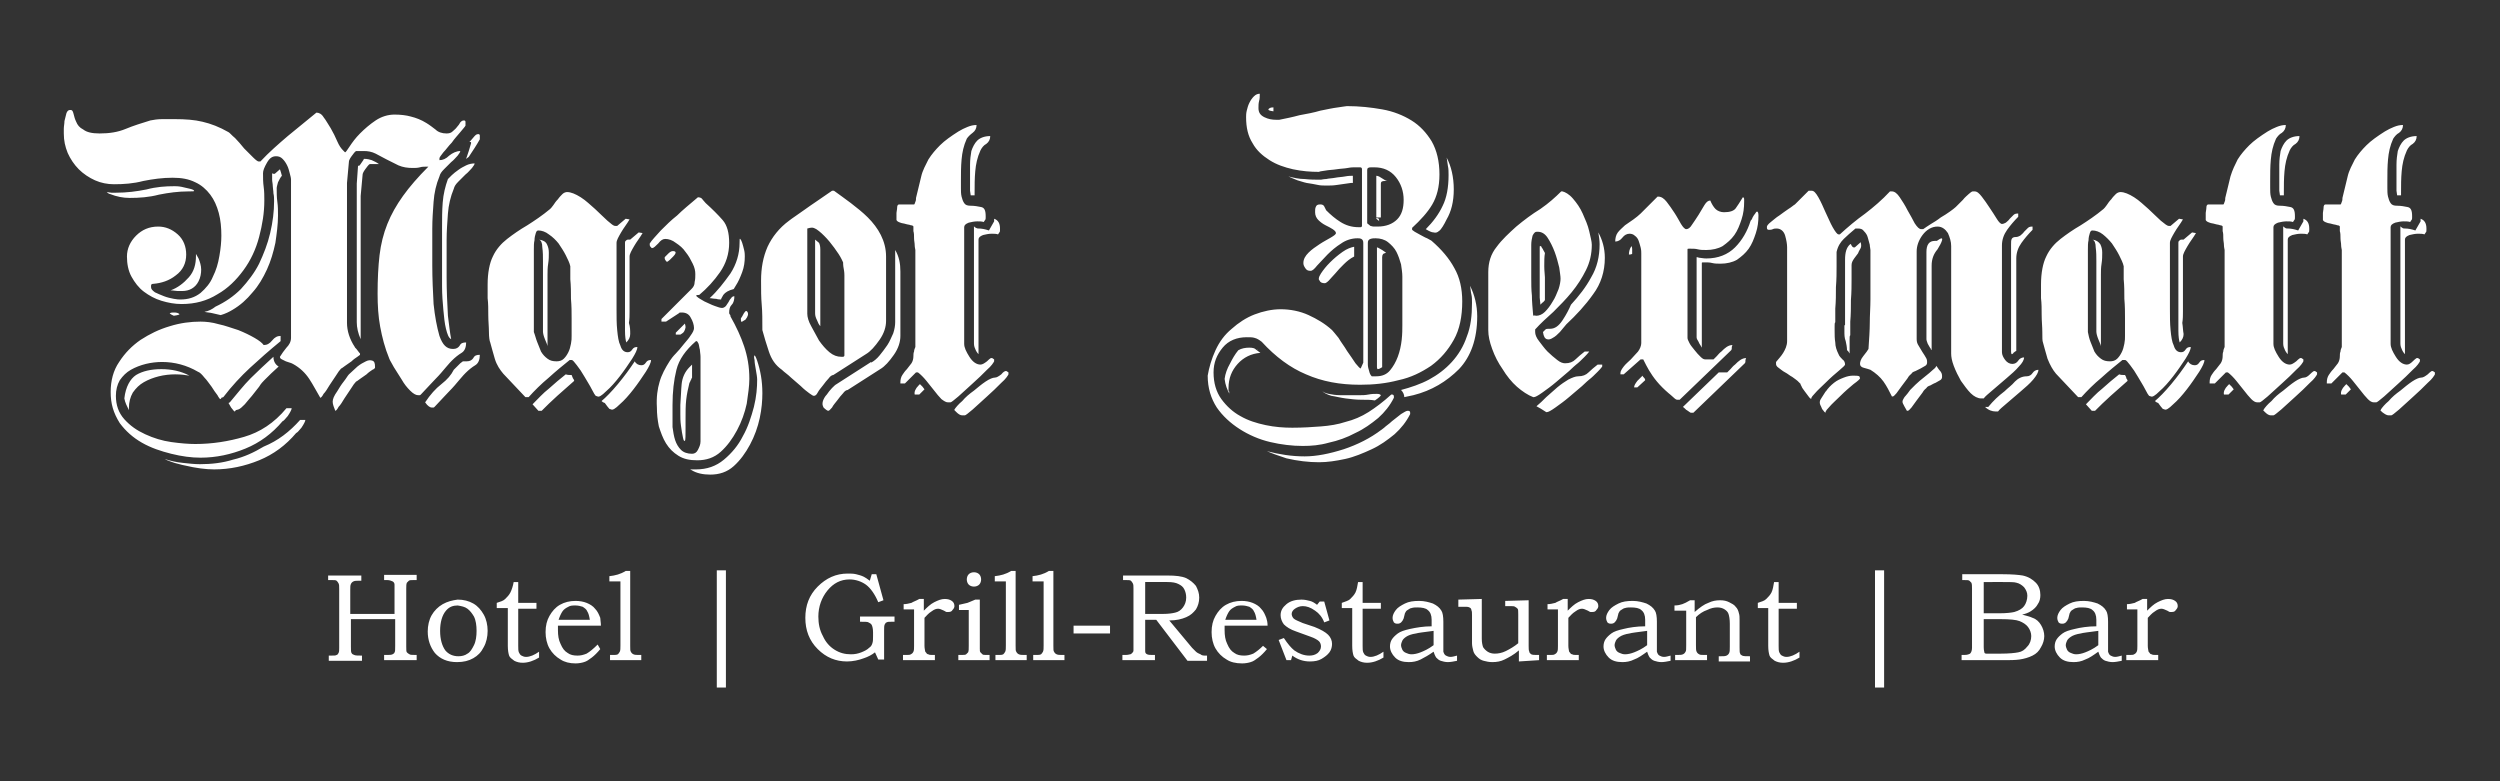
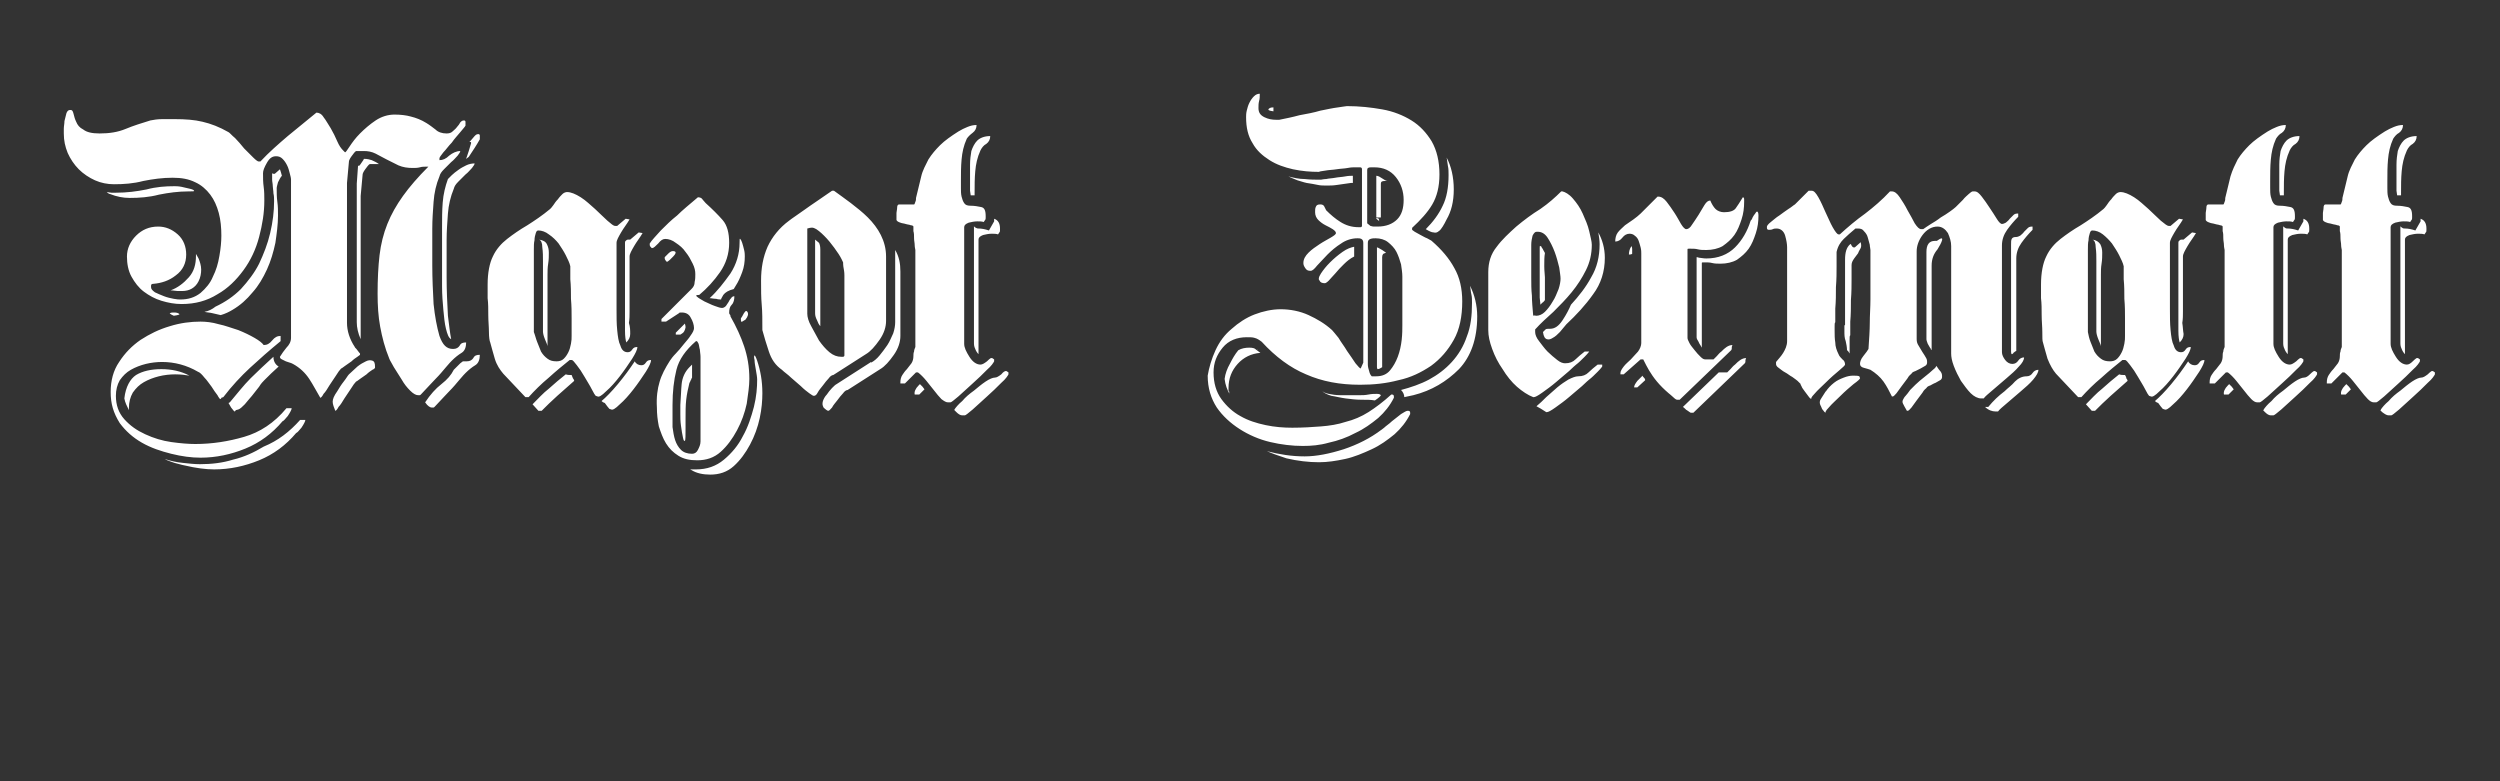
<svg xmlns="http://www.w3.org/2000/svg" xmlns:ns1="http://sodipodi.sourceforge.net/DTD/sodipodi-0.dtd" xmlns:ns2="http://www.inkscape.org/namespaces/inkscape" version="1.1" id="Ebene_1" x="0px" y="0px" viewBox="0 0 384 120" style="enable-background:new 0 0 384 120;" xml:space="preserve" ns1:docname="logo_inverted.svg" ns2:version="0.92.4 (5da689c313, 2019-01-14)">
  <rect x="0" y="0" width="384" height="120" fill="#333333" stroke="none" />
  <defs id="defs13" />
  <ns1:namedview pagecolor="#ffffff" bordercolor="#666666" borderopacity="1" objecttolerance="10" gridtolerance="10" guidetolerance="10" ns2:pageopacity="0" ns2:pageshadow="2" ns2:window-width="1357" ns2:window-height="850" id="namedview11" showgrid="false" ns2:zoom="0.91145833" ns2:cx="215.58857" ns2:cy="60" ns2:window-x="136" ns2:window-y="94" ns2:window-maximized="0" ns2:current-layer="Ebene_1" />
  <style type="text/css" id="style2">
	.st0{fill:#FFFFFF;}
	.st1{fill:#1D1D1B;}
</style>
-   <rect y="0" class="st0" width="384" height="120" id="rect4" style="fill:#ffffff;fill-opacity:0" />
  <path class="st1" d="M360.2,59.2l0.2-0.2c0.1,0.1,0.3,0.3,0.4,0.4c0.1,0.1,0.2,0.3,0.3,0.4l-0.8,0.8h-0.7  C359.5,60.2,359.7,59.7,360.2,59.2 M368.2,30c0-0.2-0.1-0.5-0.1-0.7c0-0.2,0-0.4,0-0.6v-1.3v-2.1c0-0.8,0.1-1.5,0.2-2.1  c0.2-0.6,0.5-1.2,0.9-1.6c0.4-0.4,1.1-0.7,2-0.7c0,0.5-0.2,0.9-0.6,1.2c-0.4,0.2-0.7,0.6-0.9,1c-0.5,1.1-0.7,2.1-0.8,3.2  c-0.1,1.1-0.1,2.2-0.1,3.3V30H368.2z M365.7,62.9c0.2-0.3,0.6-0.8,1.2-1.3c0.5-0.6,1.1-1.1,1.8-1.6c0.6-0.5,1.2-1,1.8-1.4  c0.6-0.4,1.1-0.6,1.4-0.6c0.3,0,0.6-0.2,1-0.5c0.4-0.4,0.6-0.5,0.6-0.5h0.2l0.3,0.2v0.3c-0.1,0.2-0.4,0.7-1.1,1.3  c-0.7,0.7-1.4,1.4-2.2,2.1c-0.8,0.7-1.5,1.4-2.2,2c-0.7,0.6-1.1,0.9-1.2,0.9h-0.4c-0.3,0-0.6-0.2-1-0.5l-0.3-0.3H365.7z M368.9,53.6  c-0.2-0.4-0.2-0.7-0.2-1V34.7c0,0.1,0.1,0.2,0.3,0.3c0.1,0.1,0.3,0.1,0.4,0.1c0.5,0,1,0.1,1.6,0.3l0.8-1.4v-0.4  c0.6,0.2,0.9,0.7,0.9,1.5v0.2c0,0.2,0,0.3-0.1,0.4l-0.2,0.3c-0.3-0.1-0.6-0.1-1-0.1c-0.4,0-0.9,0.1-1.3,0.2  c-0.5,0.2-0.7,0.4-0.7,0.7v17.6C369.2,54.2,369,53.9,368.9,53.6 M357.4,58.7c0-0.4,0.1-0.8,0.3-1.1c0.2-0.3,0.4-0.6,0.7-0.9  c0.2-0.3,0.5-0.6,0.7-0.9c0.2-0.3,0.3-0.7,0.3-1.1c0-0.2,0-0.5,0.1-0.7c0-0.2,0.1-0.5,0.2-0.7V38.4c0-0.1-0.1-0.4-0.1-0.7  c0-0.4-0.1-0.7-0.1-1.1c0-0.4,0-0.8-0.1-1.1c0-0.3,0-0.6,0-0.7c0-0.1-0.2-0.2-0.4-0.2c-0.2-0.1-0.5-0.1-0.8-0.2  c-0.3-0.1-0.6-0.1-0.8-0.2c-0.3-0.1-0.5-0.2-0.6-0.4v-1.1c0-0.2,0.1-0.5,0.1-0.8c0-0.3,0.1-0.5,0.3-0.5h2.3c0.1,0,0.1-0.2,0.2-0.4  c0.1-0.2,0.1-0.4,0.1-0.6c0.3-1.3,0.6-2.4,0.8-3.3s0.7-1.8,1.1-2.6c0.5-0.8,1.1-1.5,1.8-2.2c0.7-0.7,1.7-1.4,2.8-2.1  c0.5-0.3,0.9-0.5,1.4-0.7c0.5-0.2,0.9-0.3,1.4-0.3c0,0.5-0.2,0.9-0.6,1.2c-0.4,0.2-0.7,0.6-0.9,0.9c-0.5,1.1-0.7,2.1-0.8,3.2  c-0.1,1.1-0.1,2.2-0.1,3.3c0,0.3,0,0.7,0,1.1c0,0.4,0,0.9,0.1,1.3c0.1,0.4,0.2,0.7,0.4,1c0.2,0.3,0.5,0.4,1,0.4  c0.6,0,1.1,0.1,1.6,0.2c0.5,0.1,0.7,0.5,0.7,1.4v0.2c0,0.2,0,0.3-0.1,0.4l-0.2,0.3c-0.3-0.1-0.6-0.1-1-0.1c-0.4,0-0.9,0.1-1.3,0.2  c-0.5,0.2-0.7,0.4-0.7,0.7v17.9c0,0.6,0.3,1.2,0.8,2c0.5,0.8,1.1,1.2,1.7,1.2c0.3,0,0.6-0.2,0.9-0.5c0.4-0.4,0.6-0.5,0.6-0.5h0.2  l0.3,0.2v0.3c-0.1,0.2-0.4,0.7-1.1,1.3c-0.7,0.7-1.4,1.4-2.2,2.1c-0.8,0.7-1.5,1.4-2.2,2c-0.7,0.6-1.1,0.9-1.2,0.9h-0.4  c-0.3,0-0.6-0.2-0.9-0.5c-0.4-0.4-0.7-0.8-1.1-1.3c-0.4-0.5-0.8-1-1.2-1.5c-0.4-0.5-0.9-1-1.3-1.3h-0.3l-1.7,1.7H357.4z M342.2,59.2  l0.2-0.2c0.1,0.1,0.3,0.3,0.4,0.4c0.1,0.1,0.2,0.3,0.3,0.4l-0.8,0.8h-0.7C341.5,60.2,341.7,59.7,342.2,59.2 M350.2,30  c0-0.2-0.1-0.5-0.1-0.7c0-0.2,0-0.4,0-0.6v-1.3v-2.1c0-0.8,0.1-1.5,0.2-2.1c0.2-0.6,0.5-1.2,0.9-1.6c0.4-0.4,1.1-0.7,2-0.7  c0,0.5-0.2,0.9-0.6,1.2c-0.4,0.2-0.7,0.6-0.9,1c-0.5,1.1-0.7,2.1-0.8,3.2c-0.1,1.1-0.1,2.2-0.1,3.3V30H350.2z M347.7,62.9  c0.2-0.3,0.6-0.8,1.2-1.3c0.5-0.6,1.1-1.1,1.8-1.6c0.6-0.5,1.2-1,1.8-1.4c0.6-0.4,1.1-0.6,1.4-0.6c0.3,0,0.6-0.2,0.9-0.5  c0.4-0.4,0.6-0.5,0.6-0.5h0.2l0.3,0.2v0.3c-0.1,0.2-0.4,0.7-1.1,1.3c-0.7,0.7-1.4,1.4-2.2,2.1c-0.8,0.7-1.5,1.4-2.2,2  c-0.7,0.6-1.1,0.9-1.2,0.9h-0.4c-0.3,0-0.6-0.2-0.9-0.5l-0.3-0.3H347.7z M350.9,53.6c-0.2-0.4-0.2-0.7-0.2-1V34.7  c0,0.1,0.1,0.2,0.3,0.3c0.1,0.1,0.3,0.1,0.4,0.1c0.5,0,1,0.1,1.6,0.3l0.8-1.4v-0.4c0.6,0.2,0.9,0.7,0.9,1.5v0.2c0,0.2,0,0.3-0.1,0.4  l-0.2,0.3c-0.3-0.1-0.6-0.1-1-0.1c-0.4,0-0.9,0.1-1.3,0.2c-0.5,0.2-0.7,0.4-0.7,0.7v17.6C351.2,54.2,351,53.9,350.9,53.6   M339.4,58.7c0-0.4,0.1-0.8,0.3-1.1c0.2-0.3,0.4-0.6,0.7-0.9c0.2-0.3,0.5-0.6,0.7-0.9c0.2-0.3,0.3-0.7,0.3-1.1c0-0.2,0-0.5,0.1-0.7  c0-0.2,0.1-0.5,0.2-0.7V38.4c0-0.1-0.1-0.4-0.1-0.7c0-0.4-0.1-0.7-0.1-1.1c0-0.4,0-0.8-0.1-1.1c0-0.3,0-0.6,0-0.7  c0-0.1-0.2-0.2-0.4-0.2c-0.2-0.1-0.5-0.1-0.8-0.2c-0.3-0.1-0.6-0.1-0.8-0.2c-0.3-0.1-0.5-0.2-0.6-0.4v-1.1c0-0.2,0.1-0.5,0.1-0.8  c0-0.3,0.1-0.5,0.3-0.5h2.3c0.1,0,0.1-0.2,0.2-0.4c0.1-0.2,0.1-0.4,0.1-0.6c0.3-1.3,0.6-2.4,0.8-3.3c0.3-1,0.7-1.8,1.1-2.6  c0.5-0.8,1.1-1.5,1.8-2.2c0.7-0.7,1.7-1.4,2.8-2.1c0.5-0.3,0.9-0.5,1.4-0.7c0.5-0.2,0.9-0.3,1.4-0.3c0,0.5-0.2,0.9-0.6,1.2  c-0.4,0.2-0.7,0.6-0.9,0.9c-0.5,1.1-0.7,2.1-0.8,3.2s-0.1,2.2-0.1,3.3c0,0.3,0,0.7,0,1.1c0,0.4,0,0.9,0.1,1.3c0.1,0.4,0.2,0.7,0.4,1  c0.2,0.3,0.5,0.4,1,0.4c0.6,0,1.1,0.1,1.6,0.2c0.5,0.1,0.7,0.5,0.7,1.4v0.2c0,0.2,0,0.3-0.1,0.4l-0.2,0.3c-0.3-0.1-0.6-0.1-1-0.1  c-0.4,0-0.9,0.1-1.3,0.2c-0.5,0.2-0.7,0.4-0.7,0.7v17.9c0,0.6,0.3,1.2,0.8,2c0.5,0.8,1.1,1.2,1.7,1.2c0.3,0,0.6-0.2,1-0.5  c0.4-0.4,0.6-0.5,0.6-0.5h0.2l0.3,0.2v0.3c-0.1,0.2-0.4,0.7-1.1,1.3c-0.7,0.7-1.4,1.4-2.2,2.1c-0.8,0.7-1.5,1.4-2.2,2  c-0.7,0.6-1.1,0.9-1.2,0.9h-0.4c-0.3,0-0.6-0.2-0.9-0.5c-0.4-0.4-0.7-0.8-1.1-1.3c-0.4-0.5-0.8-1-1.2-1.5c-0.4-0.5-0.9-1-1.3-1.3  h-0.3l-1.7,1.7H339.4z M322.9,59.7c0.9-0.8,1.7-1.5,2.6-2.2c0.3,0.1,0.5,0.1,0.7,0.1h0.2c0.1,0.2,0.2,0.3,0.2,0.5  c0.1,0.1,0.2,0.3,0.2,0.4c-0.8,0.7-1.7,1.5-2.6,2.3c-0.9,0.8-1.7,1.6-2.4,2.3h-0.5l-0.9-1C321.2,61.3,322,60.4,322.9,59.7   M322.3,52.1c-0.2-0.5-0.3-0.9-0.3-1.2V40.1c0-0.7,0-1.4-0.1-2.1c0-0.7-0.2-1.1-0.5-1.2c0.6,0.1,0.9,0.3,1.2,0.7  c0.2,0.4,0.3,0.8,0.3,1.3c0,0.5,0,1.1-0.1,1.7c-0.1,0.6-0.1,1.2-0.1,1.7v11C322.7,53,322.5,52.6,322.3,52.1 M335.4,51.3  c0,0.5-0.2,0.9-0.6,1.3c-0.1-0.3-0.2-0.9-0.2-1.8c0-1,0-2,0-3.1V37.3c0-0.1,0-0.2,0.1-0.3c0.1-0.1,0.2-0.2,0.4-0.2h0.3l1.3-1.1  l0.6,0.1c-0.4,0.7-0.9,1.3-1.3,2c-0.4,0.7-0.7,1.2-0.7,1.6v7v1.5c0,0.5,0,1.1-0.1,1.7C335.3,50.2,335.3,50.8,335.4,51.3 M331,61.6  c0.7-0.6,1.5-1.4,2.5-2.6c1-1.2,1.8-2.3,2.6-3.5c0.2,0.4,0.6,0.6,1,0.6c0.3,0,0.5-0.1,0.7-0.4c0.2-0.3,0.4-0.4,0.8-0.4  c0,0.4-0.3,1-0.8,1.8c-0.6,0.9-1.2,1.8-1.9,2.7c-0.7,0.9-1.4,1.7-2.1,2.3c-0.7,0.7-1.1,0.9-1.3,0.8l-0.3-0.1  c-0.2-0.2-0.4-0.5-0.7-0.9C331.2,61.8,331.1,61.7,331,61.6 M321.1,52.5c0.2,0.5,0.4,1,0.6,1.5c0.3,0.5,0.6,0.8,1,1.1  c0.4,0.3,0.8,0.4,1.4,0.4c0.4,0,0.8-0.1,1.1-0.4c0.3-0.3,0.5-0.6,0.7-1c0.2-0.4,0.3-0.8,0.4-1.3c0.1-0.5,0.1-0.8,0.1-1.2v-0.8  c0-0.3,0-1,0-1.9c0-0.9,0-1.9-0.1-3c0-1,0-2-0.1-3c0-0.9,0-1.6,0-2c-0.1-0.5-0.4-1.1-0.7-1.7c-0.3-0.6-0.7-1.2-1.1-1.8  c-0.4-0.5-0.9-1-1.4-1.4c-0.5-0.4-1.1-0.6-1.6-0.6c-0.2,0-0.3,0.1-0.4,0.4c-0.1,0.3-0.2,0.7-0.2,1.1c-0.1,0.4-0.1,0.9-0.1,1.5v1.6  v11C320.8,51.5,320.9,52,321.1,52.5 M313.7,51c0-0.8-0.1-1.7-0.1-2.6c0-0.9,0-1.8-0.1-2.6c0-0.8,0-1.4,0-1.6v-0.5  c0-1.8,0.3-3.3,0.8-4.3c0.5-1.1,1.3-2,2.2-2.7c0.9-0.7,1.9-1.4,3.1-2.1c1.1-0.7,2.3-1.5,3.5-2.5c0.1-0.1,0.3-0.3,0.5-0.6  c0.2-0.3,0.4-0.6,0.7-0.9c0.2-0.3,0.5-0.6,0.7-0.8c0.2-0.2,0.5-0.3,0.7-0.3c0.6,0,1.3,0.3,2.1,0.8c0.8,0.5,1.5,1.2,2.2,1.8  c0.7,0.7,1.4,1.3,1.9,1.8c0.6,0.5,1,0.8,1.2,0.8h0.3l1.3-1.1l0.6,0.1c-0.4,0.7-0.9,1.3-1.3,2c-0.4,0.7-0.7,1.2-0.7,1.6v7  c0,1,0,2,0,3.2c0,1.1,0,2.2,0.1,3.2c0.1,1,0.2,1.8,0.5,2.4c0.2,0.7,0.6,1,1.1,1c0.3,0,0.5-0.1,0.7-0.4c0.2-0.3,0.4-0.4,0.8-0.4  c0,0.4-0.3,1-0.8,1.8c-0.6,0.9-1.2,1.8-1.9,2.7c-0.7,0.9-1.4,1.7-2.1,2.3c-0.7,0.7-1.1,0.9-1.3,0.8l-0.3-0.1c-0.1-0.1-0.3-0.4-0.6-1  c-0.3-0.6-0.7-1.2-1.1-1.9c-0.4-0.7-0.8-1.3-1.2-1.8c-0.4-0.5-0.6-0.8-0.8-0.8H326c-1,0.8-2.1,1.7-3.2,2.7c-1.2,1-2.2,2-3.1,3h-0.5  l-3.4-3.6c-0.5-0.6-0.9-1.3-1.3-2.3c-0.3-1-0.5-1.8-0.7-2.5C313.7,52.4,313.7,51.8,313.7,51 M292.3,62c-0.1-0.2-0.1-0.4,0-0.6  c0.1-0.2,0.2-0.4,0.4-0.6c0.2-0.2,0.4-0.5,0.7-0.9c0.1-0.1,0.4-0.4,0.8-0.8c0.4-0.4,0.9-0.8,1.4-1.2c0.5-0.4,1-0.8,1.3-1.1  c0.4-0.3,0.5-0.5,0.5-0.6l0.1,0.1c0.2,0.3,0.4,0.6,0.6,0.8c0.2,0.3,0.2,0.5,0.2,0.8c0,0.2-0.1,0.4-0.3,0.5c-0.2,0.1-0.5,0.3-0.7,0.4  c-0.3,0.1-0.6,0.3-0.8,0.4c-0.3,0.1-0.5,0.2-0.6,0.4c-0.1,0.1-0.4,0.3-0.6,0.7c-0.3,0.4-0.6,0.8-0.9,1.2c-0.3,0.4-0.6,0.8-0.8,1.1  c-0.3,0.3-0.4,0.5-0.6,0.5h-0.1C292.6,62.6,292.4,62.2,292.3,62 M279.8,61.1c0.3-0.5,0.5-0.8,0.7-1.1l-0.1,0.2  c0.4-0.6,0.8-1,1.3-1.4c0.5-0.4,1-0.6,1.5-0.8c0.5-0.2,1-0.3,1.4-0.3c0.4,0,0.8,0,1,0.1c0,0.1,0.1,0.2,0.1,0.3c0,0.1-0.3,0.4-1,0.9  c-0.6,0.5-1.3,1.1-2,1.8c-0.7,0.7-1.3,1.2-1.8,1.8c-0.5,0.5-0.6,0.8-0.4,0.8c-0.1,0-0.3-0.1-0.4-0.3c-0.2-0.2-0.3-0.4-0.4-0.7  C279.4,61.9,279.5,61.5,279.8,61.1 M304.9,62.5h0.5c0.4-0.5,0.8-0.9,1.2-1.3c0.4-0.4,0.8-0.7,1.3-1.1c0.5-0.5,1.1-0.9,1.6-1.5  c0.5-0.5,1.1-0.8,1.8-0.8c0.4,0,0.7-0.2,0.9-0.5c0.2-0.3,0.5-0.5,0.9-0.5c0,0.4-0.3,0.9-0.8,1.5c-0.5,0.6-1.2,1.2-1.9,1.8  c-0.7,0.6-1.4,1.2-2.1,1.8c-0.7,0.6-1.2,1-1.4,1.3h-0.4C306,63.2,305.4,63,304.9,62.5 M283.9,54c0-0.1-0.1-0.1-0.2-0.2  c0-0.5-0.1-0.9-0.2-1.4c-0.2-0.5-0.2-1-0.2-1.5v-0.9c0,0,0,0,0.1-0.1v-1v-1.4c0-0.6,0-1.1,0-1.7c0-0.6,0-1.2,0-1.8c0-1.7,0-3,0-4.1  c0-1.1,0.2-1.9,0.8-2.4h0.1c0.1,0.3,0.3,0.5,0.4,0.5h0.2l0.9-0.8c0.1,0.4,0.1,0.7,0,0.9c-0.1,0.2-0.3,0.5-0.4,0.8  c-0.2,0.3-0.4,0.5-0.6,0.8c-0.2,0.3-0.4,0.6-0.4,1c0,0.4,0,1.1,0,2.1c0,1,0,2.1-0.1,3.3c0,1.1,0,2.2-0.1,3.3c0,1,0,1.8,0,2.1  c-0.1,0.1-0.1,0.3-0.1,0.6v2.2C284,54.1,283.9,54,283.9,54 M296.6,53.7c0,0,0-0.1-0.1-0.1h0.1c-0.2-0.2-0.3-0.5-0.5-0.8  c-0.1-0.3-0.2-0.5-0.2-0.7V38.7c0-1.1,0.4-1.7,1.3-1.7h0.3c0.7-0.5,0.9-0.5,0.8-0.1c-0.1,0.4-0.4,0.9-0.7,1.4  c-0.6,0.7-0.9,1.5-0.9,2.5v13C296.7,53.8,296.7,53.7,296.6,53.7 M309.4,54.1c-0.1,0-0.1,0.1-0.2,0.2c-0.2,0.2-0.3,0.1-0.3-0.3V37.6  c0-0.4,0-0.7,0.1-0.9c0.1-0.2,0.3-0.3,0.7-0.3c0.2,0,0.4-0.1,0.6-0.2c0.2-0.2,0.4-0.3,0.6-0.6c0.2-0.2,0.4-0.4,0.6-0.6  c0.2-0.2,0.5-0.2,0.7-0.2v0.5c-0.6,0.6-1.2,1.3-1.7,2c-0.5,0.7-0.8,1.5-0.8,2.4v14.2C309.5,54,309.5,54,309.4,54.1 M273.9,54.2  c0.3-0.5,0.6-1.1,0.6-1.8c0-0.3,0-0.9,0-1.7c0-0.8,0-1.7,0-2.7c0-0.9,0-1.8,0-2.7c0-0.8,0-1.4,0-1.7v-5.6c0-0.5-0.1-1.1-0.3-1.8  c-0.2-0.7-0.7-1.1-1.3-1.1c-0.2,0-0.4,0-0.6,0.1c-0.2,0.1-0.4,0.1-0.6,0.1c-0.2,0-0.3-0.1-0.3-0.3v-0.2c0-0.1,0.2-0.4,0.6-0.7  c0.4-0.3,0.8-0.7,1.3-1c0.5-0.4,1-0.7,1.4-1c0.5-0.3,0.8-0.6,1-0.7l2.1-2.1h0.5c0.3,0,0.6,0.3,1,1c0.4,0.7,0.7,1.4,1.1,2.3  c0.4,0.8,0.7,1.6,1.1,2.3c0.4,0.7,0.7,1.1,0.9,1.1h0.2c1.2-1.1,2.5-2.2,3.9-3.2c1.3-1,2.6-2.1,3.8-3.4h0.3c0.4,0,0.8,0.3,1.2,0.9  c0.4,0.6,0.8,1.2,1.2,2c0.4,0.7,0.8,1.4,1.1,2c0.4,0.6,0.7,0.9,1,0.9h0.3c0.3-0.2,0.7-0.5,1.2-0.8c0.5-0.3,1-0.6,1.5-1  c0.5-0.3,1-0.6,1.4-0.9c0.4-0.3,0.7-0.5,0.9-0.7l1.1-1.1c0.3-0.4,0.7-0.7,0.9-0.9s0.5-0.4,0.6-0.4h0.3c0.4,0,0.7,0.3,1.1,0.8  c0.4,0.5,0.8,1.1,1.2,1.7c0.4,0.6,0.8,1.2,1.1,1.7c0.3,0.5,0.6,0.8,0.8,0.8c0.2,0,0.4-0.1,0.6-0.2c0.2-0.2,0.4-0.3,0.6-0.6  c0.2-0.2,0.4-0.4,0.6-0.6c0.2-0.2,0.5-0.2,0.7-0.2v0.5c-0.6,0.6-1.2,1.3-1.7,2c-0.5,0.7-0.8,1.5-0.8,2.4v16.4c0,0.4,0.2,0.8,0.5,1.2  c0.3,0.4,0.7,0.6,1.1,0.6c0.4,0,0.7-0.2,0.9-0.5s0.5-0.5,0.9-0.5c0,0.4-0.3,0.9-0.8,1.4c-0.5,0.6-1.2,1.2-1.9,1.8  c-0.7,0.6-1.4,1.2-2.1,1.8c-0.7,0.6-1.2,1-1.4,1.3h-0.4c-0.5,0-1.1-0.3-1.6-0.8c-0.5-0.5-1-1.2-1.5-1.9c-0.4-0.7-0.8-1.5-1.1-2.3  c-0.3-0.8-0.4-1.4-0.4-1.9V37.8c0-0.7-0.2-1.3-0.5-2c-0.4-0.6-0.9-1-1.6-1c-0.9,0-1.7,0.5-2.3,1.3c-0.6,0.8-0.9,1.7-0.9,2.5v13.5  c0,0.4,0.1,0.7,0.3,1c0.2,0.3,0.4,0.7,0.6,1c0.2,0.3,0.4,0.6,0.5,0.8c0.2,0.3,0.2,0.5,0.2,0.8c0,0.2-0.1,0.4-0.3,0.5  c-0.2,0.1-0.5,0.3-0.7,0.4s-0.6,0.3-0.8,0.4c-0.3,0.1-0.5,0.2-0.6,0.4c-0.1,0.1-0.4,0.3-0.6,0.7c-0.3,0.4-0.6,0.8-0.9,1.2  c-0.3,0.4-0.6,0.8-0.8,1.1c-0.3,0.3-0.4,0.5-0.6,0.5h-0.1c-0.4-0.8-0.8-1.6-1.3-2.3c-0.5-0.7-1.2-1.3-2-1.8c-0.3-0.1-0.6-0.2-1-0.3  c-0.4-0.1-0.6-0.3-0.6-0.6c0-0.3,0.1-0.7,0.5-1.2c0.4-0.5,0.7-0.9,0.8-1.1c0.1-1.5,0.2-2.9,0.2-4c0-1.2,0.1-2.4,0.1-3.6v-7.6  c0-0.2-0.1-0.5-0.1-0.8c-0.1-0.4-0.2-0.7-0.3-1.1c-0.1-0.4-0.3-0.7-0.6-1c-0.2-0.3-0.5-0.4-0.9-0.4h-0.4c-0.7,0.6-1.3,1.1-1.8,1.6  c-0.5,0.5-0.9,1.1-1.1,2c0,0.4,0,1.1,0,2.1c0,1,0,2.1-0.1,3.3c0,1.1,0,2.2-0.1,3.3c0,1,0,1.8,0,2.1c-0.1,0.1-0.1,0.3-0.1,0.6v0.7  c0,0.6,0,1.2,0.1,1.8c0,0.6,0.2,1.2,0.5,1.8c0.1,0.3,0.4,0.6,0.6,0.8c0.3,0.2,0.4,0.5,0.4,0.8c0,0.1-0.3,0.4-0.9,0.9  c-0.6,0.5-1.3,1.1-2,1.8c-0.7,0.7-1.3,1.2-1.8,1.8c-0.5,0.5-0.6,0.8-0.4,0.8c-0.1,0-0.3-0.1-0.5-0.4c-0.2-0.3-0.4-0.5-0.6-0.8  c-0.2-0.3-0.4-0.5-0.5-0.8c-0.1-0.2-0.2-0.3-0.1-0.3l-0.5-0.5c-0.1-0.1-0.4-0.3-0.8-0.6c-0.4-0.2-0.7-0.5-1.1-0.7  c-0.4-0.2-0.7-0.5-1-0.7c-0.3-0.2-0.4-0.4-0.4-0.6v-0.3C273.2,55.1,273.6,54.7,273.9,54.2 M250.6,37.8L250.6,37.8  c0.1,0.2,0.1,0.4,0.1,0.5v0.5V39c-0.2,0.1-0.4,0.1-0.5,0.1C250.2,38.7,250.3,38.2,250.6,37.8 M252.5,58c0.1,0.1,0.2,0.2,0.2,0.4  l-1.2,1.1H251c0-0.3,0.2-0.6,0.5-1l0.8-0.8C252.3,57.8,252.4,57.9,252.5,58 M258.5,62.5l5.5-5.3h1.3c0.1-0.1,0.3-0.3,0.5-0.5  c0.2-0.2,0.4-0.5,0.7-0.7c0.3-0.3,0.5-0.5,0.8-0.7c0.3-0.2,0.6-0.3,0.9-0.3l-0.1,0.3c0,0,0,0,0,0.2c0,0.2-0.1,0.3-0.1,0.3l-7.9,7.6  h-0.4c0,0-0.2-0.1-0.6-0.4C259,63,258.9,62.8,258.5,62.5 M260.9,52.5c-0.2-0.3-0.3-0.5-0.3-0.7V39.5c0.2,0,0.3,0.1,0.5,0.1  c0.2,0,0.5,0.1,1,0.1c1.8,0,3.3-0.6,4.4-1.7c1.1-1.1,1.9-2.5,2.4-4.1c0.1-0.1,0.2-0.2,0.3-0.5c0.1-0.2,0.3-0.5,0.4-0.6  c0.1-0.2,0.2-0.3,0.3-0.3c0.1,0,0.2,0.2,0.2,0.6c0,0.9-0.1,1.8-0.4,2.7c-0.3,0.9-0.6,1.7-1.1,2.4c-0.5,0.7-1.1,1.2-1.8,1.7  c-0.7,0.4-1.6,0.6-2.5,0.6c-0.5,0-0.9,0-1.3-0.1c-0.4-0.1-0.7-0.1-1.1-0.1h-0.3c-0.1,0-0.2,0-0.2,0.1v13  C261.2,53,261,52.8,260.9,52.5 M248.9,57.3c0-0.3,0.2-0.6,0.5-1c0.3-0.4,0.7-0.7,1.1-1.1c0.4-0.4,0.7-0.8,1.1-1.2  c0.3-0.4,0.5-0.9,0.5-1.3V38.9c0-0.2,0-0.5-0.1-0.9c-0.1-0.4-0.2-0.7-0.3-1c-0.1-0.3-0.3-0.6-0.6-0.8c-0.2-0.2-0.5-0.3-0.8-0.3  c-0.4,0-0.8,0.2-1.1,0.6c-0.3,0.4-0.7,0.6-1.1,0.6c0-0.5,0.1-1,0.4-1.4c0.3-0.4,0.7-0.7,1.1-1.1c0.4-0.3,0.9-0.6,1.3-0.9  c0.4-0.3,0.8-0.6,1.1-0.9l2.6-2.6h0.1c0.5,0,0.9,0.3,1.3,0.8c0.4,0.5,0.8,1.1,1.2,1.7c0.4,0.6,0.7,1.2,1,1.7  c0.3,0.5,0.6,0.8,0.8,0.8c0.3,0,0.6-0.2,0.9-0.7c0.3-0.4,0.6-0.9,1-1.5c0.3-0.5,0.6-1,0.9-1.5s0.6-0.7,0.9-0.7  c0.2,0.5,0.5,1,0.8,1.3c0.3,0.3,0.8,0.5,1.3,0.5c0.9,0,1.5-0.2,1.8-0.6c0.3-0.4,0.6-0.9,1.1-1.7c0.1,0,0.2,0.1,0.2,0.3  c0,0.2,0,0.3,0,0.4c0,0.9-0.1,1.8-0.4,2.7c-0.3,0.9-0.6,1.7-1.1,2.4c-0.5,0.7-1.1,1.2-1.8,1.7c-0.7,0.4-1.6,0.6-2.5,0.6  c-0.5,0-0.9,0-1.3-0.1c-0.4-0.1-0.7-0.1-1.1-0.1h-0.3c-0.1,0-0.2,0-0.2,0.1v13.6c0,0.2,0.1,0.4,0.3,0.8c0.2,0.4,0.5,0.7,0.8,1.1  c0.3,0.4,0.6,0.7,0.9,1c0.3,0.3,0.5,0.4,0.7,0.4h1.3c0.1-0.1,0.3-0.3,0.5-0.5c0.2-0.2,0.4-0.5,0.7-0.7c0.3-0.3,0.5-0.5,0.8-0.7  c0.3-0.2,0.6-0.3,0.9-0.3l-0.1,0.3c0,0,0,0,0,0.2c0,0.2-0.1,0.3-0.1,0.3l-7.9,7.6h-0.4c-0.1,0-0.3-0.1-0.6-0.4  c-0.3-0.3-0.6-0.5-0.7-0.6c-0.7-0.6-1.3-1.2-1.8-1.8c-0.5-0.6-0.9-1.2-1.2-1.7c-0.3-0.5-0.6-1.1-0.9-1.7H252l-2.6,2.3H248.9z   M236.9,46.5c-0.1,0.1-0.2,0.2-0.3,0.3c0-0.4-0.1-0.8-0.1-1.1c0-0.4,0-0.7,0-1.1v-2.1v-3.9v-0.5c0-0.2,0-0.4,0.1-0.3  c0.1,0,0.2,0.1,0.2,0.2c0.1,0.1,0.2,0.3,0.3,0.5c0.1,0.2,0.2,0.3,0.2,0.4c-0.1,0.5-0.1,1.2-0.1,2c0,0.8,0.1,1.3,0.1,1.7v3.5  C237.2,46.2,237.1,46.4,236.9,46.5 M236,62.4L236,62.4c0.5-0.4,1-0.9,1.5-1.4c0.6-0.5,1.1-1,1.7-1.5c0.6-0.5,1.2-0.9,1.7-1.2  c0.6-0.3,1.1-0.5,1.5-0.5c0.7,0,1.2-0.2,1.6-0.6c0.4-0.4,0.9-0.8,1.4-1.2h0.7v0.3c0,0-0.2,0.3-0.7,0.8c-0.5,0.5-0.9,0.9-1.3,1.2  c-0.1,0.1-0.5,0.4-1.1,1c-0.6,0.5-1.3,1.1-2,1.7c-0.7,0.6-1.4,1.1-2.1,1.6c-0.7,0.5-1.1,0.7-1.3,0.7h-0.1  C236.9,62.9,236.4,62.6,236,62.4 M239.6,51c-0.4,0.4-0.7,0.7-1.1,0.9c-0.3,0.2-0.6,0.3-0.9,0.2c-0.3-0.1-0.5-0.4-0.6-1.1  c0.2-0.2,0.3-0.3,0.4-0.4c0.1-0.1,0.3-0.1,0.7-0.1c0.7,0,1.3-0.4,1.9-1.3c0.6-0.9,1-1.7,1.3-2.4c1.2-1.3,2.3-2.7,3.1-4.2  c0.9-1.5,1.3-3.2,1.3-5.1c0-0.6-0.1-1.2-0.2-1.8c0.6,1.1,1,2.4,1,3.9c0,2.1-0.6,4-1.8,5.6c-1.2,1.7-2.6,3.2-4.1,4.6  C240.3,50.2,239.9,50.6,239.6,51 M236,48.5c0.4,0,0.9-0.2,1.3-0.6c0.4-0.4,0.8-0.9,1.2-1.6c0.4-0.6,0.6-1.2,0.9-1.9  c0.2-0.6,0.3-1.2,0.3-1.6c0-0.4-0.1-0.9-0.2-1.7c-0.2-0.8-0.4-1.6-0.7-2.4c-0.3-0.8-0.7-1.6-1.1-2.2c-0.4-0.6-0.9-0.9-1.5-0.9H236  c-0.2,0-0.4,0.2-0.6,0.6c-0.1,0.4-0.2,0.9-0.2,1.4c0,0.5,0,1.1,0,1.6c0,0.5,0,1,0,1.3v2.1c0,1,0,1.9,0.1,2.8c0,0.9,0.1,1.9,0.2,3.1  C235.6,48.4,235.8,48.5,236,48.5 M241.6,30.5c0.6,0.7,1.1,1.4,1.5,2.3c0.4,0.9,0.8,1.8,1,2.7c0.2,0.9,0.4,1.6,0.4,2.1  c0,1.4-0.3,2.7-0.9,3.9c-0.6,1.2-1.3,2.3-2.2,3.4c-0.9,1.1-1.8,2-2.8,3c-1,0.9-2,1.8-2.8,2.7v0.4c0,0.4,0.2,0.9,0.6,1.4  c0.4,0.5,0.8,1.1,1.3,1.6c0.5,0.5,1,0.9,1.5,1.3c0.5,0.4,0.9,0.5,1.2,0.5c0.7,0,1.2-0.2,1.6-0.6c0.4-0.4,0.9-0.8,1.4-1.2h0.7V54  c0,0-0.2,0.3-0.7,0.8c-0.5,0.5-0.9,0.9-1.3,1.2c-0.1,0.1-0.5,0.4-1.1,1c-0.6,0.5-1.3,1.1-2,1.7c-0.7,0.6-1.4,1.1-2.1,1.6  c-0.7,0.5-1.1,0.7-1.3,0.7h-0.1c-0.8-0.3-1.7-0.9-2.5-1.6s-1.6-1.7-2.2-2.7c-0.7-1-1.2-2-1.6-3.1c-0.4-1.1-0.6-2-0.6-2.9v-8.9  c0-1.5,0.4-2.8,1.3-3.9c0.8-1.1,1.9-2.1,3-3.1c1.2-1,2.4-1.9,3.7-2.7c1.3-0.9,2.3-1.8,3.2-2.7h0.2C240.4,29.5,241,29.8,241.6,30.5   M193.1,53.6l0.1,0.2C193.1,53.7,193.1,53.6,193.1,53.6 M211.8,33.7c0,0.1,0,0.2,0.1,0.3l-0.5-0.4v-0.1  C211.7,33.5,211.8,33.6,211.8,33.7 M195.6,17.1c-0.7-0.1-0.9-0.2-0.7-0.4c0.2-0.2,0.5-0.2,0.7-0.2C195.6,16.7,195.6,17,195.6,17.1   M209.1,61.4c-0.8,0-1.6-0.1-2.4-0.2c-0.8-0.1-1.5-0.3-2.2-0.4c-0.7-0.2-1.2-0.5-1.5-0.8c0.2,0.2,0.6,0.4,1.1,0.5  c0.5,0.1,1.1,0.2,1.7,0.2c0.6,0,1.2,0,1.8,0h1.4c0.3,0,0.7,0,1.2-0.1c0.5-0.1,0.9-0.1,1.3-0.1c0.4,0,0.5,0.1,0.6,0.2  c0,0.1-0.3,0.4-0.9,0.8h-0.1C210.6,61.4,209.9,61.4,209.1,61.4 M211.6,33.4h-0.2V27c0.3,0,0.6,0.2,0.9,0.4c0.3,0.2,0.6,0.4,0.8,0.4  h-0.4c-0.4,0-0.6,0.1-0.6,0.4v5.2C212.1,33.4,211.9,33.4,211.6,33.4 M199.3,27.7c-0.5-0.2-1-0.4-1.4-0.6c0.8,0.2,1.6,0.4,2.5,0.4  c0.8,0.1,1.7,0.1,2.5,0.1c0.1,0,0.4-0.1,0.8-0.1c0.4-0.1,0.9-0.1,1.4-0.2c0.5-0.1,1-0.1,1.5-0.2c0.5-0.1,0.9-0.1,1.2-0.1v1.1h-0.3  c-0.8,0.1-1.5,0.2-2.1,0.3c-0.6,0.1-1.1,0.1-1.6,0.1c-0.5,0-1,0-1.4-0.1c-0.5-0.1-1-0.2-1.7-0.3C200.2,28,199.7,27.8,199.3,27.7   M188.8,60.1c0,0.2,0,0.4,0.1,0.5c-0.4-0.7-0.7-1.5-0.8-2.4c0.1-0.8,0.4-1.6,0.8-2.3c0.4-0.8,0.8-1.5,1.3-2.1  c0.5-0.3,1.1-0.4,1.7-0.4c0.5,0,0.8,0.1,0.9,0.2c0.1,0.1,0.4,0.3,0.8,0.6c-1.4,0.1-2.6,0.7-3.5,1.7c-0.9,1-1.4,2.2-1.4,3.7V60.1z   M202.9,42c0.4-0.6,0.8-1.1,1.4-1.7c0.6-0.6,1.2-1.1,1.9-1.6c0.7-0.5,1.3-0.7,1.8-0.8v1.5c-0.6,0.3-1.1,0.7-1.6,1.2  c-0.5,0.5-0.9,0.9-1.3,1.4c-0.4,0.4-0.7,0.8-1,1.1c-0.3,0.3-0.5,0.4-0.6,0.4c-0.4,0-0.7-0.1-0.8-0.4C202.5,43,202.5,42.6,202.9,42   M221.6,34.8c-0.2,0.3-0.4,0.6-0.6,0.7c-0.2,0.2-0.5,0.3-0.8,0.2c-0.3,0-0.7-0.2-1.2-0.5c1.1-1.1,2-2.3,2.6-3.6  c0.6-1.2,0.9-2.8,0.9-4.7c0-0.5,0-1-0.1-1.4c-0.1-0.5-0.1-0.9-0.2-1.3c0.7,1.3,1.1,3,1.1,4.9c0,1.9-0.4,3.4-1.1,4.6  C222,34.1,221.8,34.5,221.6,34.8 M212.3,38.4c0.4,0.3,0.6,0.4,0.6,0.4l-0.2,0.1c-0.2,0-0.4,0.2-0.4,0.6v16.9  c-0.3,0.2-0.5,0.3-0.7,0.3c0,0-0.1-0.1-0.1-0.3V38C211.6,38,211.8,38.1,212.3,38.4 M194.6,69.3c1.9,0.5,3.8,0.8,5.8,0.8  c1.8,0,3.8-0.4,6-1.1c2.1-0.7,4.1-1.7,5.8-3c-0.1,0.1,0,0,0.4-0.3c0.3-0.3,0.8-0.6,1.2-1c0.5-0.4,0.9-0.7,1.4-1.1  c0.5-0.3,0.8-0.5,1-0.5h0.1c0.2,0,0.3,0.1,0.3,0.3v0.2c-0.6,1.2-1.4,2.2-2.4,3.1c-1.1,0.9-2.2,1.7-3.5,2.3c-1.3,0.6-2.7,1.2-4.1,1.5  c-1.4,0.3-2.7,0.5-4,0.5c-1.6,0-3.3-0.2-5-0.6C196.4,70,195.5,69.7,194.6,69.3 M215.7,61c0-0.4-0.2-0.8-0.5-1.1  c1.5-0.4,3-0.9,4.3-1.6c1.3-0.7,2.5-1.6,3.5-2.7c1-1.1,1.8-2.4,2.3-3.9c0.6-1.5,0.8-3.2,0.8-5.2c0-0.5,0-0.9-0.1-1.3  c-0.1-0.4-0.1-0.8-0.2-1.3c0.7,1.4,1.1,3,1.1,4.7c0,3.5-1,6.2-2.8,8.1c-1.9,1.9-4.2,3.3-7,4L215.7,61z M211,34.8h0.6  c1.3,0,2.3-0.4,3-1.1c0.7-0.7,1-1.7,1-3c0-1.3-0.4-2.5-1.2-3.5c-0.8-1-1.9-1.5-3.3-1.5h-0.5c-0.4,0-0.6,0.1-0.6,0.4v8.2l0.5,0.4  C210.6,34.7,210.8,34.8,211,34.8 M210.5,36.7c-0.3,0.1-0.4,0.3-0.4,0.6V56c0,0.3,0.1,0.7,0.2,1c0.1,0.4,0.2,0.6,0.4,0.8h0.7  c0.9,0,1.6-0.3,2.1-0.9c0.5-0.6,0.9-1.3,1.2-2.1c0.3-0.8,0.5-1.7,0.6-2.6c0.1-0.9,0.1-1.7,0.1-2.3v-7.4c0-0.6-0.1-1.2-0.2-1.9  c-0.2-0.7-0.4-1.3-0.7-1.9c-0.3-0.6-0.8-1.1-1.3-1.5c-0.5-0.4-1.2-0.6-1.9-0.6C211,36.6,210.8,36.6,210.5,36.7 M186.7,53.8  c0.6-1.3,1.4-2.4,2.5-3.3c1-0.9,2.2-1.7,3.5-2.2c1.3-0.5,2.7-0.8,4-0.8c1.5,0,3,0.3,4.3,0.9c1.3,0.6,2.5,1.3,3.6,2.3  c0.2,0.2,0.5,0.6,1,1.2c0.4,0.7,0.9,1.3,1.3,2c0.5,0.7,0.9,1.3,1.3,1.9c0.4,0.5,0.7,0.8,0.8,0.8l0.4-0.9V37.3c0-0.3-0.1-0.5-0.3-0.6  c-0.2-0.1-0.4-0.1-0.6-0.1c-0.9,0-1.8,0.3-2.5,0.8c-0.8,0.5-1.5,1.1-2.1,1.7c-0.6,0.6-1.1,1.2-1.6,1.7c-0.4,0.5-0.7,0.8-1,0.8  c-0.4,0-0.6-0.1-0.8-0.4c-0.2-0.3-0.3-0.5-0.3-0.8c0-0.6,0.3-1.1,0.8-1.6c0.5-0.5,1.1-0.9,1.7-1.3c0.6-0.4,1.2-0.7,1.7-1  c0.5-0.3,0.8-0.5,0.8-0.7c0-0.2-0.2-0.4-0.5-0.6c-0.3-0.2-0.7-0.4-1.1-0.6c-0.4-0.2-0.8-0.5-1.1-0.8c-0.3-0.3-0.5-0.7-0.5-1.2  c0-0.3,0-0.6,0.1-0.8c0.1-0.3,0.3-0.4,0.7-0.4c0.3,0,0.5,0.1,0.6,0.3c0.1,0.2,0.2,0.4,0.3,0.6c0.7,0.7,1.4,1.3,2.2,1.8  c0.8,0.5,1.7,0.8,2.8,0.8c0.1,0,0.2,0,0.3,0c0.1,0,0.2-0.1,0.2-0.2V26c0-0.2-0.1-0.3-0.3-0.3c-0.1,0-0.1,0-0.2,0c-0.1,0-0.1,0-0.1,0  H208c-0.1,0-0.5,0-1,0.1c-0.5,0.1-1.1,0.1-1.7,0.2c-0.6,0.1-1.2,0.1-1.7,0.2c-0.5,0.1-0.9,0.1-1,0.2c-1.3,0-2.6-0.1-4-0.4  c-1.3-0.3-2.5-0.7-3.6-1.4c-1.1-0.7-2-1.5-2.6-2.6c-0.7-1.1-1-2.4-1-4c0-0.2,0-0.6,0.1-1c0.1-0.4,0.2-0.8,0.4-1.2  c0.2-0.4,0.4-0.7,0.7-1c0.3-0.3,0.6-0.4,0.9-0.4c0,0.4,0,0.8-0.1,1.1c-0.1,0.4-0.1,0.7-0.1,1.1c0,0.7,0.3,1.1,0.9,1.4  c0.6,0.3,1.2,0.4,1.8,0.4h0.5c1-0.2,2-0.4,3.1-0.7c1.1-0.2,2.2-0.4,3.2-0.7c1-0.2,1.9-0.4,2.7-0.5c0.8-0.1,1.2-0.2,1.4-0.2  c1.9,0,3.7,0.2,5.4,0.5c1.7,0.3,3.2,0.9,4.5,1.7c1.3,0.8,2.3,1.9,3.1,3.2c0.8,1.4,1.2,3.1,1.2,5.1c0,1.9-0.4,3.4-1.1,4.6  c-0.7,1.2-1.8,2.4-3.1,3.6v0.3c0,0,0.1,0.1,0.4,0.3l0.9,0.5c0.4,0.2,0.7,0.4,1,0.5c0.3,0.2,0.6,0.3,0.7,0.4c1.5,1.3,2.7,2.7,3.5,4.2  c0.8,1.4,1.2,3.1,1.2,5.1c0,2.3-0.4,4.3-1.3,5.9c-0.9,1.6-2,2.9-3.5,4c-1.5,1-3.1,1.8-5,2.2c-1.9,0.5-3.8,0.7-5.9,0.7  c-3.1,0-5.8-0.5-8.3-1.6c-2.4-1-4.7-2.7-6.8-5c-0.4-0.3-0.7-0.5-1.1-0.6c-0.3-0.1-0.7-0.1-1.2-0.1c-1.5,0-2.8,0.5-3.7,1.6  c-0.9,1.1-1.4,2.3-1.4,3.8c0,1.6,0.4,3,1.2,4.1c0.8,1.1,1.8,2,2.9,2.6c1.2,0.7,2.5,1.1,3.9,1.4c1.4,0.3,2.8,0.4,4.1,0.4  c1.6,0,3.1-0.1,4.4-0.2c1.3-0.1,2.6-0.3,3.8-0.7c1.2-0.3,2.4-0.8,3.5-1.5c1.1-0.7,2.3-1.6,3.5-2.7h0.1c0.2,0,0.3,0.1,0.3,0.3v0.2  c-0.6,1.2-1.4,2.2-2.4,3.1c-1.1,0.9-2.2,1.7-3.5,2.3c-1.3,0.7-2.7,1.2-4.1,1.5c-1.4,0.4-2.7,0.5-4,0.5c-1.6,0-3.3-0.2-5-0.6  c-1.7-0.4-3.3-1.1-4.7-2c-1.4-0.9-2.6-2-3.5-3.3c-0.9-1.4-1.4-3-1.4-4.9C185.7,56.5,186.1,55.1,186.7,53.8 M141.1,59.2l0.2-0.2  c0.1,0.1,0.3,0.3,0.4,0.4c0.1,0.1,0.2,0.3,0.3,0.4l-0.8,0.8h-0.7C140.4,60.2,140.6,59.7,141.1,59.2 M149.1,30c0-0.2-0.1-0.5-0.1-0.7  c0-0.2,0-0.4,0-0.6v-1.3v-2.1c0-0.8,0.1-1.5,0.2-2.1c0.2-0.6,0.5-1.2,0.9-1.6c0.4-0.4,1.1-0.7,2-0.7c0,0.5-0.2,0.9-0.6,1.2  c-0.4,0.2-0.7,0.6-0.9,1c-0.5,1.1-0.7,2.1-0.8,3.2c-0.1,1.1-0.1,2.2-0.1,3.3V30H149.1z M146.6,62.9c0.2-0.3,0.6-0.8,1.2-1.3  c0.5-0.6,1.1-1.1,1.8-1.6c0.6-0.5,1.2-1,1.8-1.4c0.6-0.4,1.1-0.6,1.4-0.6c0.3,0,0.6-0.2,1-0.5c0.3-0.4,0.6-0.5,0.6-0.5h0.2l0.3,0.2  v0.3c-0.1,0.2-0.4,0.7-1.1,1.3c-0.7,0.7-1.4,1.4-2.2,2.1c-0.8,0.7-1.5,1.4-2.2,2c-0.7,0.6-1.1,0.9-1.2,0.9h-0.4  c-0.3,0-0.6-0.2-0.9-0.5l-0.3-0.3H146.6z M149.8,53.6c-0.2-0.4-0.2-0.7-0.2-1V34.7c0,0.1,0.1,0.2,0.3,0.3s0.3,0.1,0.4,0.1  c0.5,0,1,0.1,1.6,0.3l0.8-1.4v-0.4c0.6,0.2,0.9,0.7,0.9,1.5v0.2c0,0.2,0,0.3-0.1,0.4l-0.2,0.3c-0.3-0.1-0.6-0.1-1-0.1  c-0.4,0-0.9,0.1-1.3,0.2c-0.5,0.2-0.7,0.4-0.7,0.7v17.6C150.1,54.2,149.9,53.9,149.8,53.6 M138.3,58.7c0-0.4,0.1-0.8,0.3-1.1  c0.2-0.3,0.4-0.6,0.7-0.9c0.2-0.3,0.5-0.6,0.7-0.9c0.2-0.3,0.3-0.7,0.3-1.1c0-0.2,0-0.5,0.1-0.7c0-0.2,0.1-0.5,0.2-0.7V38.4  c0-0.1-0.1-0.4-0.1-0.7c0-0.4-0.1-0.7-0.1-1.1c0-0.4,0-0.8-0.1-1.1c0-0.3,0-0.6,0-0.7c0-0.1-0.2-0.2-0.4-0.2  c-0.2-0.1-0.5-0.1-0.8-0.2c-0.3-0.1-0.6-0.1-0.8-0.2c-0.3-0.1-0.5-0.2-0.6-0.4v-1.1c0-0.2,0.1-0.5,0.1-0.8c0-0.3,0.1-0.5,0.3-0.5  h2.3c0.1,0,0.1-0.2,0.2-0.4c0.1-0.2,0.1-0.4,0.1-0.6c0.3-1.3,0.6-2.4,0.8-3.3s0.7-1.8,1.1-2.6c0.5-0.8,1.1-1.5,1.8-2.2  c0.7-0.7,1.7-1.4,2.8-2.1c0.5-0.3,0.9-0.5,1.4-0.7c0.5-0.2,0.9-0.3,1.4-0.3c0,0.5-0.2,0.9-0.6,1.2s-0.7,0.6-0.9,0.9  c-0.5,1.1-0.7,2.1-0.8,3.2c-0.1,1.1-0.1,2.2-0.1,3.3c0,0.3,0,0.7,0,1.1c0,0.4,0,0.9,0.1,1.3c0.1,0.4,0.2,0.7,0.4,1  c0.2,0.3,0.5,0.4,1,0.4c0.6,0,1.1,0.1,1.6,0.2c0.5,0.1,0.7,0.5,0.7,1.4v0.2c0,0.2,0,0.3-0.1,0.4l-0.2,0.3c-0.3-0.1-0.6-0.1-1-0.1  c-0.4,0-0.9,0.1-1.3,0.2c-0.5,0.2-0.7,0.4-0.7,0.7v17.9c0,0.6,0.3,1.2,0.8,2c0.5,0.8,1.1,1.2,1.7,1.2c0.3,0,0.6-0.2,1-0.5  c0.4-0.4,0.6-0.5,0.6-0.5h0.2l0.3,0.2v0.3c-0.1,0.2-0.4,0.7-1.1,1.3c-0.7,0.7-1.4,1.4-2.2,2.1c-0.8,0.7-1.5,1.4-2.2,2  c-0.7,0.6-1.1,0.9-1.2,0.9h-0.4c-0.3,0-0.6-0.2-1-0.5c-0.4-0.4-0.7-0.8-1.1-1.3c-0.4-0.5-0.8-1-1.2-1.5c-0.4-0.5-0.9-1-1.3-1.3h-0.3  l-1.7,1.7H138.3z M126,49.6v0.5c-0.2-0.2-0.4-0.6-0.5-0.9c-0.2-0.4-0.3-0.7-0.3-1.1v-0.8c0-0.4,0-0.8,0-1.2c0-0.4,0-0.9,0-1.4  c0-0.5,0-1,0-1.4c0-0.4,0-0.9,0-1.2v-3c0-0.2,0-0.5,0-0.7c0-0.3,0-0.6,0-0.9v-0.7c0.2,0.2,0.4,0.3,0.6,0.5c0.1,0.2,0.2,0.5,0.2,1  v1.4c0,0.5,0,1,0,1.4c0,0.4,0,0.7,0,0.9v1.3c0,0.3,0,0.8,0,1.5c0,0.7,0,1.4,0,2.2V49C126,49.2,126,49.4,126,49.6 M126.4,61.6  c0.1-0.3,0.3-0.7,0.6-1c0.2-0.3,0.5-0.7,0.8-1c0.3-0.3,0.5-0.5,0.7-0.6l5.3-3.4v0.1c0.4-0.2,0.9-0.6,1.3-1.1c0.4-0.5,0.8-1,1.2-1.6  c0.4-0.6,0.6-1.2,0.9-1.8c0.2-0.6,0.3-1.2,0.3-1.7v-9.9c0-0.2,0-0.4,0-0.7c0-0.3,0-0.4,0-0.5c0.6,1,0.8,2.1,0.8,3.3v9.9  c0,0.9-0.3,1.9-1,2.9c-0.7,1-1.4,1.8-2.1,2.2l-5,3.2c-0.2,0-0.5,0.2-0.7,0.5c-0.3,0.3-0.6,0.7-0.9,1.1c-0.3,0.4-0.6,0.7-0.8,1.1  c-0.3,0.3-0.4,0.5-0.6,0.5c-0.1,0-0.4-0.2-0.7-0.5C126.3,62.2,126.3,62,126.4,61.6 M124.6,50.1c0.4,0.7,0.8,1.5,1.2,2.2  c0.5,0.7,1,1.3,1.6,1.8c0.6,0.5,1.2,0.7,1.8,0.7c0.1,0,0.2,0,0.3,0c0.1,0,0.2-0.1,0.2-0.2V42.3c0-0.1,0-0.5-0.1-1  c-0.1-0.5-0.1-0.9-0.1-1c-0.1-0.2-0.3-0.7-0.7-1.3c-0.4-0.6-0.9-1.3-1.4-1.9c-0.5-0.6-1.1-1.2-1.6-1.6c-0.6-0.5-1-0.6-1.4-0.5  l-0.4,0.1c0,0.2,0,0.5,0,1c0,0.4,0,0.9,0,1.4c0,0.5,0,0.9,0,1.4c0,0.4,0,0.7,0,0.9V41c0,0.3,0,0.8,0,1.5c0,0.7,0,1.4,0,2.2  c0,0.7,0,1.5,0,2.1c0,0.7,0,1.2,0,1.4C124,48.7,124.2,49.4,124.6,50.1 M117,46.8c-0.1-1.1-0.1-2.3-0.1-3.7c0-1.9,0.3-3.6,1-5.2  c0.7-1.5,1.8-2.9,3.3-4c0.5-0.4,1.3-0.9,2.4-1.7c1.1-0.8,2.5-1.7,4.2-2.9h0.3c0.8,0.6,1.7,1.2,2.6,1.9c0.9,0.7,1.8,1.4,2.6,2.2  c0.8,0.8,1.5,1.7,2,2.7c0.5,1,0.8,2.1,0.8,3.3v9.9c0,0.9-0.3,1.9-1,2.9c-0.7,1-1.4,1.8-2.1,2.2l-5,3.2c-0.2,0-0.5,0.2-0.7,0.5  c-0.3,0.3-0.6,0.7-0.9,1.1c-0.3,0.4-0.6,0.7-0.8,1.1s-0.4,0.5-0.6,0.5c-0.1,0-0.3-0.1-0.7-0.4c-0.4-0.3-0.8-0.6-1.3-1.1  c-0.5-0.4-1-0.9-1.5-1.3c-0.5-0.5-1-0.8-1.4-1.2c-1-0.7-1.6-1.6-2-2.8s-0.7-2.2-1-3.3C117.1,49.2,117.1,47.9,117,46.8 M114,49.4  c-0.2,0.1-0.2-0.1-0.2-0.5l0.2-0.3c0.4-0.8,0.6-1,0.8-0.7c0.2,0.3,0.1,0.7-0.3,1.2C114.3,49.2,114.2,49.3,114,49.4 M105.2,49.7  c0.1,0.3,0.1,0.5,0.1,0.6c-0.1,0.5-0.3,0.8-0.5,0.9l-0.3,0.2h-0.7v-0.3L105.2,49.7z M103.6,38.6c0.3,0.1,0.2,0.4-0.2,0.8  c-0.1,0.1-0.3,0.3-0.5,0.5c-0.2,0.2-0.4,0.3-0.4,0.3h-0.1c-0.2-0.2-0.3-0.4-0.3-0.5v-0.2c0.1-0.1,0.3-0.3,0.6-0.6  C103,38.6,103.3,38.5,103.6,38.6 M104.7,59c0.1-1,0.5-1.9,1.2-2.6l0.4-0.4V58c-0.1,0.1-0.1,0.3-0.2,0.4c-0.1,0.2-0.1,0.3-0.2,0.4  c-0.2,0.8-0.4,1.7-0.5,2.6c-0.1,0.9-0.1,1.9-0.1,2.9v1.4c0,1.2,0,1.9-0.1,2c-0.1,0.1-0.2,0-0.3-0.5c-0.1-0.5-0.2-1-0.3-1.8  c-0.1-0.7-0.1-1.3-0.1-1.8v-1.4C104.6,61,104.6,60,104.7,59 M111.1,45.3c-0.3,0.5-0.4,0.7-0.3,0.7c-0.2,0-0.5,0-0.8-0.1  c-0.4,0-0.7-0.1-1-0.1c1.2-1.1,2.2-2.4,3.2-3.8c0.9-1.4,1.4-3,1.4-4.7c0-0.5,0-0.7,0.1-0.6c0.1,0.1,0.2,0.3,0.3,0.6  c0.1,0.3,0.2,0.7,0.3,1.1c0.1,0.4,0.1,0.8,0.1,1c0,0.8-0.1,1.6-0.4,2.4c-0.3,0.8-0.6,1.5-1,2.1l-0.3,0.5  C111.9,44.6,111.4,44.9,111.1,45.3 M106.4,72.1c0.2,0,0.3,0,0.5,0c1.7,0,3.1-0.5,4.3-1.5c1.2-1,2.2-2.2,2.9-3.6  c0.8-1.4,1.3-3,1.7-4.5c0.4-1.6,0.5-3,0.5-4.2c0-0.4-0.1-0.9-0.2-1.5c-0.1-0.6-0.2-1.1-0.2-1.5c-0.1-0.4-0.1-0.6,0-0.7  c0-0.1,0.2,0.2,0.4,0.8c0.5,1.5,0.8,3.1,0.8,5c0,1.1-0.1,2.4-0.4,3.8c-0.3,1.4-0.8,2.8-1.5,4.1c-0.7,1.3-1.5,2.4-2.5,3.3  c-1,0.9-2.2,1.3-3.6,1.3c-1.1,0-2.1-0.2-2.9-0.7l-0.2-0.1C106.1,72.1,106.3,72.1,106.4,72.1 M103.3,65.6c0.1,0.7,0.2,1.4,0.4,2  c0.2,0.6,0.5,1.1,0.9,1.5c0.4,0.4,1,0.6,1.7,0.6c0.4,0,0.7-0.2,0.9-0.6c0.2-0.4,0.4-0.8,0.4-1.3V55.8c0-0.3,0-0.6,0-1  c0-0.4-0.1-0.8-0.1-1.1c-0.1-0.3-0.1-0.6-0.2-0.9c-0.1-0.2-0.2-0.4-0.3-0.4h-0.1c-1.6,1.4-2.6,2.8-3,4.4c-0.4,1.6-0.6,3.4-0.6,5.4  v1.4C103.3,64.2,103.3,64.9,103.3,65.6 M101.3,58.7c0.3-1.1,0.9-2.2,1.6-3.3c0.2-0.3,0.5-0.7,0.9-1.1c0.4-0.4,0.8-0.9,1.2-1.4  c0.4-0.5,0.8-0.9,1.1-1.4c0.3-0.4,0.5-0.8,0.5-1.1c0-0.5-0.2-1.1-0.5-1.6c-0.3-0.6-0.8-0.8-1.4-0.8c-0.2,0-0.4,0-0.4,0.1l-2,1.3  h-0.7V49l4.6-4.6c0.3-0.3,0.5-0.6,0.5-1.1c0.1-0.4,0.1-0.8,0.1-1.2c0-0.5-0.1-1-0.4-1.6c-0.3-0.6-0.6-1.2-1.1-1.8  c-0.4-0.6-0.9-1-1.5-1.4c-0.5-0.4-1.1-0.6-1.6-0.6c-0.4,0-0.7,0.2-1.1,0.7c-0.4,0.4-0.7,0.7-0.9,0.7h-0.1c-0.2-0.2-0.3-0.3-0.3-0.5  v-0.2c0.3-0.5,0.9-1.1,1.7-2c0.8-0.8,1.6-1.6,2.5-2.3c0.8-0.8,1.9-1.7,3.2-2.8c0.3,0,0.5,0.1,0.6,0.2c0.1,0.1,0.3,0.4,0.6,0.7  c1,0.9,1.9,1.8,2.6,2.6c0.7,0.8,1,2,1,3.5c0,1.7-0.5,3.2-1.4,4.5c-0.9,1.3-2,2.5-3.2,3.5c-0.5,0-0.6,0.1-0.3,0.3  c0.2,0.2,0.6,0.4,1.1,0.7c0.5,0.2,1,0.5,1.6,0.7c0.5,0.2,0.9,0.3,1.1,0.3c0.2,0,0.4-0.1,0.6-0.3c0.1-0.2,0.3-0.4,0.4-0.6  c0.1-0.2,0.2-0.4,0.4-0.6c0.1-0.2,0.3-0.3,0.5-0.3c0,0.5-0.1,1-0.4,1.3c-0.3,0.3-0.4,0.7-0.4,1.2c0,0.1,0,0.2,0.1,0.3  c0.1,0.1,0.1,0.2,0.1,0.3c0.9,1.6,1.6,3.1,2.1,4.6c0.5,1.5,0.8,3.1,0.8,5c0,1.1-0.2,2.4-0.4,3.8c-0.3,1.4-0.8,2.8-1.5,4.1  c-0.7,1.3-1.5,2.4-2.5,3.3c-1,0.9-2.2,1.3-3.6,1.3c-1.2,0-2.1-0.2-2.9-0.7c-0.8-0.5-1.4-1.1-1.9-1.9c-0.5-0.8-0.8-1.7-1.1-2.6  c-0.2-1-0.3-1.9-0.3-2.9C100.8,61,101,59.7,101.3,58.7 M84.3,59.7c0.9-0.8,1.7-1.5,2.6-2.2c0.3,0.1,0.5,0.1,0.7,0.1h0.2  c0.1,0.2,0.1,0.3,0.2,0.5c0.1,0.1,0.2,0.3,0.2,0.4c-0.8,0.7-1.7,1.5-2.6,2.3c-0.9,0.8-1.7,1.6-2.4,2.3h-0.5l-0.9-1  C82.6,61.3,83.4,60.4,84.3,59.7 M83.7,52.1c-0.2-0.5-0.3-0.9-0.3-1.2V40.1c0-0.7,0-1.4-0.1-2.1c0-0.7-0.2-1.1-0.5-1.2  c0.6,0.1,1,0.3,1.2,0.7c0.2,0.4,0.3,0.8,0.3,1.3c0,0.5,0,1.1-0.1,1.7c-0.1,0.6-0.1,1.2-0.1,1.7v11C84.1,53,83.9,52.6,83.7,52.1   M96.8,51.3c0,0.5-0.2,0.9-0.6,1.3c-0.1-0.3-0.2-0.9-0.2-1.8c0-1,0-2,0-3.1V37.3c0-0.1,0-0.2,0.1-0.3c0.1-0.1,0.2-0.2,0.4-0.2h0.3  l1.3-1.1l0.6,0.1c-0.4,0.7-0.9,1.3-1.3,2c-0.4,0.7-0.7,1.2-0.7,1.6v7v1.5c0,0.5,0,1.1-0.1,1.7C96.8,50.2,96.8,50.8,96.8,51.3   M92.4,61.6c0.7-0.6,1.5-1.4,2.5-2.6c1-1.2,1.8-2.3,2.6-3.5c0.2,0.4,0.6,0.6,1,0.6c0.3,0,0.5-0.1,0.7-0.4c0.2-0.3,0.4-0.4,0.8-0.4  c0,0.4-0.3,1-0.8,1.8c-0.6,0.9-1.2,1.8-1.9,2.7c-0.7,0.9-1.4,1.7-2.1,2.3c-0.7,0.7-1.1,0.9-1.3,0.8l-0.3-0.1  c-0.2-0.2-0.4-0.5-0.7-0.9C92.6,61.8,92.5,61.7,92.4,61.6 M82.5,52.5c0.2,0.5,0.4,1,0.6,1.5c0.3,0.5,0.6,0.8,1,1.1  c0.4,0.3,0.8,0.4,1.4,0.4c0.4,0,0.8-0.1,1.1-0.4c0.3-0.3,0.5-0.6,0.7-1c0.2-0.4,0.3-0.8,0.4-1.3c0.1-0.5,0.1-0.8,0.1-1.2v-0.8  c0-0.3,0-1,0-1.9c0-0.9,0-1.9-0.1-3c0-1,0-2-0.1-3c0-0.9,0-1.6,0-2c-0.1-0.5-0.4-1.1-0.7-1.7c-0.3-0.6-0.7-1.2-1.1-1.8  c-0.4-0.5-0.9-1-1.5-1.4c-0.5-0.4-1.1-0.6-1.6-0.6c-0.2,0-0.3,0.1-0.4,0.4c-0.1,0.3-0.2,0.7-0.2,1.1c-0.1,0.4-0.1,0.9-0.1,1.5v1.6  v11C82.2,51.5,82.3,52,82.5,52.5 M75.1,51c0-0.8-0.1-1.7-0.1-2.6c0-0.9,0-1.8-0.1-2.6c0-0.8,0-1.4,0-1.6v-0.5c0-1.8,0.3-3.3,0.8-4.3  c0.5-1.1,1.3-2,2.2-2.7c0.9-0.7,1.9-1.4,3.1-2.1c1.1-0.7,2.3-1.5,3.5-2.5c0.1-0.1,0.3-0.3,0.5-0.6c0.2-0.3,0.4-0.6,0.7-0.9  c0.2-0.3,0.5-0.6,0.7-0.8c0.2-0.2,0.5-0.3,0.7-0.3c0.6,0,1.3,0.3,2.1,0.8c0.8,0.5,1.5,1.2,2.2,1.8c0.7,0.7,1.4,1.3,1.9,1.8  c0.6,0.5,0.9,0.8,1.2,0.8h0.3l1.3-1.1l0.6,0.1c-0.4,0.7-0.9,1.3-1.3,2c-0.4,0.7-0.7,1.2-0.7,1.6v7c0,1,0,2,0,3.2s0,2.2,0.1,3.2  c0.1,1,0.2,1.8,0.5,2.4c0.2,0.7,0.6,1,1.1,1c0.3,0,0.5-0.1,0.7-0.4c0.2-0.3,0.4-0.4,0.8-0.4c0,0.4-0.3,1-0.8,1.8  c-0.6,0.9-1.2,1.8-1.9,2.7c-0.7,0.9-1.4,1.7-2.1,2.3c-0.7,0.7-1.1,0.9-1.3,0.8l-0.3-0.1c-0.1-0.1-0.3-0.4-0.6-1  c-0.3-0.6-0.7-1.2-1.1-1.9c-0.4-0.7-0.8-1.3-1.2-1.8c-0.4-0.5-0.6-0.8-0.8-0.8h-0.3c-1,0.8-2.1,1.7-3.2,2.7c-1.2,1-2.2,2-3.1,3h-0.5  l-3.4-3.6c-0.5-0.6-1-1.3-1.3-2.3c-0.3-1-0.5-1.8-0.7-2.5C75.2,52.4,75.1,51.8,75.1,51 M26.1,48.1c0.2-0.1,0.4-0.1,0.7-0.1  c0.3,0,0.6,0.1,0.7,0.2c0.2,0.1-0.1,0.2-0.8,0.3C26.2,48.3,26,48.1,26.1,48.1 M71.6,24.4c0,0,0-0.1,0.1-0.3c0.1-0.3,0.2-0.6,0.3-0.9  c0.1-0.3,0.2-0.7,0.3-1c0.1-0.3,0.1-0.4-0.1-0.4h-0.1l0.2-0.2c0.2-0.2,0.4-0.5,0.6-0.7c0.2-0.2,0.3-0.3,0.6-0.3  c0.1,0,0.2,0.1,0.2,0.2c0,0.1,0,0.2,0,0.3v0.3c-0.5,0.9-1.1,1.8-1.7,2.7L71.6,24.4z M28,44.7c-0.1,0-0.4,0-0.7,0  c-0.3,0-0.7-0.1-1.1-0.1c1.1-0.4,2-1.1,2.8-2c0.8-0.9,1.1-2,1.1-3.3v-0.3l0.4,0.7c0.2,0.5,0.4,1.1,0.4,1.7c0,0.6-0.1,1.2-0.4,1.8  C30,44.2,29.1,44.7,28,44.7 M16.4,29.5c0.2,0,0.5,0.1,0.7,0.1c0.2,0,0.5,0,0.7,0c1.7,0,3.2-0.2,4.7-0.5c1.5-0.4,2.9-0.5,4.3-0.5  c0.2,0,0.6,0,1.1,0.1c0.5,0.1,0.9,0.2,1.3,0.3c0.4,0.1,0.6,0.2,0.6,0.3c0.1,0.1-0.2,0.1-0.9,0.1c-1.5,0-3,0.2-4.5,0.5  c-1.5,0.4-3,0.5-4.5,0.5c-1,0-2-0.2-3-0.6C16.8,29.8,16.6,29.7,16.4,29.5 M19.1,61.2c0.2-1.8,0.9-3,1.8-3.6c1-0.6,2.3-0.9,3.9-0.9  c1.5,0,3,0.3,4.3,1c-0.6-0.1-1.3-0.2-2.2-0.2c-0.8,0-1.7,0.1-2.5,0.3c-0.8,0.2-1.6,0.5-2.3,0.9s-1.2,0.9-1.7,1.6  c-0.4,0.7-0.6,1.5-0.6,2.4V63C19.5,62.4,19.2,61.8,19.1,61.2 M51.1,61.7c0-0.4,0.2-0.9,0.7-1.6c0.3-0.5,0.6-1,1-1.5  c0.4-0.5,0.6-0.9,0.8-1.1c0.4-0.4,0.9-0.8,1.3-1.2c0.5-0.4,0.9-0.6,1.3-0.8c0.4-0.2,0.7-0.2,1-0.1c0.3,0.1,0.4,0.4,0.4,0.9v0.2  c0,0-0.1,0.2-0.4,0.3c-0.3,0.2-0.6,0.4-0.9,0.7c-0.3,0.2-0.7,0.5-1,0.7c-0.3,0.2-0.5,0.4-0.6,0.4c-0.2,0.2-0.5,0.6-0.8,1.1  c-0.3,0.5-0.7,1-1,1.5c-0.3,0.5-0.6,1-0.9,1.3c-0.2,0.4-0.4,0.6-0.5,0.6C51.3,62.6,51.1,62.1,51.1,61.7 M35.1,61.9l0.2-0.1  c1.1-1.3,2.1-2.6,3.2-3.7c1.1-1.1,2.3-2.2,3.5-3.3c0,0.7,0.3,1.2,0.8,1.5c-0.8,0.7-1.5,1.4-2.2,2.1c-0.2,0.2-0.5,0.5-0.8,1  c-0.4,0.5-0.7,0.9-1.1,1.4c-0.4,0.5-0.8,0.9-1.1,1.3c-0.4,0.4-0.7,0.7-1,0.8L36.2,63c0,0.1-0.1,0.2-0.2,0.2c0,0-0.2-0.2-0.5-0.6  L35.1,61.9z M65.3,61.8c0.8-1.2,1.6-2.1,2.5-2.8c0.9-0.7,1.5-1.4,1.9-2.2l0.7-0.7c0.1-0.1,0.2-0.2,0.3-0.3c0.1-0.1,0.3-0.2,0.4-0.3  c0.1,0,0.2,0,0.3,0c0.1,0,0.2,0,0.3,0c0.5,0,0.8-0.2,1-0.5c0.2-0.4,0.5-0.5,1-0.5c0,0.7-0.2,1.3-0.7,1.6c-0.5,0.3-1,0.7-1.5,1.2  c-0.1,0.1-0.4,0.4-0.9,1c-0.5,0.6-1,1.2-1.6,1.8c-0.6,0.6-1.1,1.2-1.6,1.7s-0.7,0.8-0.8,0.8h-0.3C66.1,62.6,65.7,62.4,65.3,61.8  h-0.2H65.3z M26.8,71.1c-0.5-0.2-1-0.3-1.5-0.6c0.9,0.3,1.8,0.5,2.8,0.6c0.9,0.1,1.8,0.2,2.6,0.2c1.8,0,3.5-0.2,5.1-0.7  c1.7-0.4,3.2-1.1,4.7-2c2.2-0.9,4-2.3,5.6-4.1h0.8c0,0.2-0.2,0.6-0.6,1.2c-0.4,0.5-0.7,0.8-0.8,0.8c-1.6,1.9-3.5,3.3-5.7,4.2  c-2.2,0.9-4.5,1.4-6.9,1.4c-1.3,0-2.8-0.2-4.5-0.6C27.8,71.4,27.3,71.2,26.8,71.1 M54.8,49.5V28.2l0.2-2.8l0.1,0.1  c0.1,0,0.3-0.3,0.7-0.9l0.1-0.2H56c0.4,0,0.8,0.1,1.1,0.2c0.4,0.2,0.7,0.3,1.1,0.6h-1.4c-0.2,0.1-0.4,0.4-0.7,0.8  c-0.3,0.4-0.4,0.7-0.4,0.8l-0.3,3.3v22C55,51.2,54.8,50.3,54.8,49.5 M69.3,52.1c-0.4-0.2-0.6-0.8-0.8-1.6c-0.2-0.8-0.3-1.8-0.4-2.9  c-0.1-1.1-0.2-2.3-0.2-3.6c0-1.3,0-2.6,0-3.8v-5.3c0-1.3,0-2.5,0.1-3.8c0.1-1.3,0.4-2.5,0.8-3.6c0.1-0.1,0.3-0.3,0.6-0.6  s0.6-0.5,1-0.8c0.4-0.3,0.8-0.5,1.2-0.7c0.4-0.2,0.9-0.3,1.3-0.3c0,0.2-0.2,0.4-0.4,0.7c-0.3,0.3-0.6,0.7-1,1  c-0.4,0.4-0.7,0.7-1.1,1.1c-0.4,0.4-0.6,0.7-0.7,1.1c-0.5,1.2-0.8,2.5-0.9,3.8c-0.1,1.4-0.2,2.7-0.2,4.1v0.6c0,1.4,0,3.1,0,5.1  c0,2.1,0.1,4,0.2,5.9C69,50,69.1,51.1,69.3,52.1 M43.3,27c-0.2,0.2-0.4,0.6-0.6,1c-0.1,0.4-0.2,0.7-0.2,0.9c0,0.7,0,1.4,0.1,2.1  c0.1,0.7,0.1,1.4,0.1,2.1c0,1.4-0.2,2.8-0.4,4.2c-0.3,1.4-0.7,2.8-1.3,4.1c-0.6,1.3-1.3,2.5-2.2,3.5c-0.9,1.1-1.9,2-3.1,2.7  c-0.5,0.3-1.1,0.6-1.8,0.8c-0.4-0.1-0.8-0.2-1.3-0.3c-0.4-0.1-0.8-0.1-1.2-0.2c0.6-0.1,1.2-0.4,1.7-0.8c1.5-0.7,2.8-1.6,3.9-2.7  c1.1-1.2,2.1-2.5,2.8-3.9c0.7-1.5,1.3-3,1.7-4.7c0.4-1.7,0.6-3.3,0.6-4.9c0-0.4,0-0.8-0.1-1.2c0-0.4-0.1-0.8-0.1-1.1  c0-0.4-0.1-0.7-0.1-1c0-0.3,0-0.6,0-1c0.1,0.1,0.2,0.1,0.3,0.1h0.1L43,26C43.1,26.3,43.2,26.6,43.3,27 M18.3,55.6  c0.9-1.4,2-2.5,3.3-3.4c1.4-0.9,2.8-1.6,4.5-2.1c1.6-0.5,3.2-0.7,4.7-0.7c0.8,0,1.8,0.1,2.8,0.4c1,0.2,2,0.6,3,0.9  c1,0.4,1.8,0.8,2.5,1.2c0.7,0.4,1.2,0.8,1.4,1.1c0.5,0,0.9-0.2,1.3-0.7c0.4-0.5,0.8-0.7,1.3-0.7v0.8c-1.7,1.4-3.3,2.8-4.7,4.1  c-1.4,1.3-2.8,2.8-4.1,4.5l-0.3,0.1c0,0.1-0.1,0.2-0.2,0.2c0,0-0.2-0.2-0.4-0.6c-0.3-0.4-0.6-0.8-0.9-1.3c-0.4-0.5-0.7-1-1.1-1.4  c-0.4-0.5-0.7-0.8-1-0.9c-1.7-1-3.6-1.5-5.5-1.5c-0.8,0-1.7,0.1-2.5,0.3c-0.8,0.2-1.6,0.5-2.3,0.9c-0.7,0.4-1.2,0.9-1.7,1.6  c-0.4,0.7-0.6,1.5-0.6,2.4c0,1.4,0.4,2.6,1.3,3.6c0.9,1,1.9,1.7,3.2,2.3c1.3,0.6,2.6,1,4,1.2c1.4,0.2,2.7,0.3,3.7,0.3  c2.6,0,5.1-0.4,7.5-1.1c2.4-0.7,4.6-2.1,6.5-4.4h0.8c0,0.2-0.2,0.6-0.6,1.2c-0.4,0.5-0.7,0.8-0.8,0.8c-1.6,1.9-3.5,3.3-5.7,4.2  c-2.2,0.9-4.5,1.4-6.9,1.4c-1.4,0-2.9-0.2-4.5-0.6c-1.6-0.4-3.1-0.9-4.5-1.7c-1.4-0.8-2.5-1.8-3.4-3C17.4,63.4,17,62,17,60.2  C17,58.5,17.4,56.9,18.3,55.6 M44,53.4c0.4-0.4,0.7-0.9,0.7-1.5V27.6c0-0.3-0.1-0.6-0.2-1c-0.1-0.4-0.2-0.8-0.4-1.2s-0.4-0.7-0.7-1  c-0.3-0.3-0.6-0.4-1-0.4c-0.6,0-1,0.3-1.4,1c-0.4,0.7-0.6,1.2-0.6,1.6c0,0.7,0,1.4,0.1,2.1c0.1,0.7,0.1,1.4,0.1,2.1  c0,1.9-0.3,3.7-0.8,5.6c-0.5,1.9-1.3,3.6-2.4,5.1c-1.1,1.5-2.4,2.8-4,3.7c-1.6,1-3.4,1.5-5.5,1.5c-1.1,0-2.1-0.2-3.1-0.5  c-1-0.3-1.9-0.8-2.7-1.4c-0.8-0.6-1.4-1.4-1.9-2.3c-0.5-0.9-0.7-2-0.7-3.1c0-1.2,0.5-2.3,1.4-3.2c0.9-0.9,2-1.4,3.4-1.4  c1.1,0,2.1,0.4,3,1.2c0.9,0.8,1.3,1.9,1.3,3.1c0,1.3-0.5,2.4-1.6,3.2c-1,0.8-2.2,1.2-3.5,1.3c-0.2,0-0.3,0.1-0.3,0.3v0.2  c0,0.3,0.2,0.5,0.6,0.8c0.4,0.2,0.9,0.4,1.4,0.6c0.5,0.2,1,0.3,1.5,0.4c0.5,0.1,0.8,0.1,1,0.1c1.2,0,2.2-0.3,3.1-1  c0.8-0.7,1.5-1.5,1.9-2.5c0.5-1,0.8-2,1-3.2c0.2-1.1,0.3-2.2,0.3-3.1c0-1.2-0.1-2.4-0.4-3.5c-0.3-1.1-0.7-2-1.3-2.8  c-0.6-0.8-1.4-1.5-2.3-1.9c-1-0.5-2.1-0.7-3.5-0.7c-1.5,0-3,0.2-4.5,0.5c-1.5,0.4-3,0.5-4.5,0.5c-1,0-2-0.2-2.9-0.6  c-0.9-0.4-1.8-1-2.5-1.7c-0.7-0.7-1.3-1.6-1.7-2.5c-0.4-1-0.6-1.9-0.6-3c0-0.1,0-0.4,0-0.7c0-0.4,0.1-0.8,0.1-1.2  c0.1-0.4,0.2-0.8,0.3-1.2c0.1-0.3,0.3-0.5,0.5-0.5h0.2c0.2,0,0.3,0.2,0.4,0.6c0.1,0.4,0.2,0.8,0.4,1.2c0.2,0.5,0.5,0.9,1.1,1.2  c0.5,0.4,1.3,0.6,2.5,0.6c1.5,0,2.8-0.2,4-0.7c1.2-0.5,2.5-0.9,3.8-1.3c0.5-0.1,1.1-0.2,1.8-0.2c0.8,0,1.4,0,2,0  c1.5,0,3,0.1,4.2,0.4c1.3,0.3,2.6,0.8,4,1.6c0.2,0.1,0.5,0.5,1,0.9c0.5,0.5,0.9,1,1.4,1.6c0.5,0.5,1,1,1.4,1.4  c0.4,0.4,0.7,0.6,0.8,0.6H40c1.3-1.4,2.8-2.7,4.2-3.9c1.5-1.2,2.9-2.4,4.4-3.6c0.4,0,0.8,0.2,1.1,0.7c0.4,0.5,0.7,1.1,1.1,1.7  c0.4,0.7,0.7,1.3,1,2c0.3,0.7,0.6,1.1,0.9,1.4l0.3,0.3c0.1,0,0.3-0.3,0.7-0.9c0.4-0.6,0.9-1.3,1.6-2c0.7-0.7,1.5-1.4,2.4-2  c0.9-0.6,1.9-0.9,2.9-0.9c0.9,0,1.8,0.1,2.5,0.3c0.8,0.2,1.6,0.5,2.4,1c0.5,0.3,1,0.7,1.4,1c0.4,0.4,1,0.6,1.7,0.6  c0.4,0,0.7-0.1,0.9-0.3c0.2-0.2,0.5-0.4,0.7-0.7c0.2-0.2,0.4-0.5,0.5-0.7c0.2-0.2,0.3-0.3,0.6-0.3c0.1,0,0.2,0.1,0.2,0.2  c0,0.1,0,0.2,0,0.3v0.3c-0.1,0.2-0.4,0.5-0.8,1c-0.4,0.5-0.9,1-1.3,1.6c-0.5,0.5-0.9,1.1-1.3,1.5c-0.4,0.5-0.6,0.8-0.6,0.9v0.3  c0.5,0,1-0.2,1.5-0.7c0.5-0.4,1.1-0.7,1.7-0.7c0,0.2-0.2,0.4-0.4,0.7c-0.3,0.3-0.6,0.7-1,1c-0.4,0.4-0.7,0.7-1.1,1.1  c-0.4,0.4-0.6,0.7-0.7,1.1c-0.5,1.2-0.8,2.5-0.9,3.9c-0.1,1.4-0.2,2.7-0.2,4.1v0.6c0,1.4,0,3.1,0,5.1c0,2,0.1,4,0.2,5.9  c0.2,1.9,0.5,3.5,0.9,4.9c0.5,1.4,1.1,2,2.1,2c0.5,0,0.8-0.2,1-0.5c0.2-0.4,0.5-0.5,1-0.5c0,0.7-0.2,1.3-0.7,1.6  c-0.5,0.3-1,0.7-1.5,1.2c-0.1,0.1-0.4,0.4-0.9,1c-0.5,0.6-1,1.2-1.6,1.8c-0.6,0.6-1.1,1.2-1.6,1.7c-0.5,0.5-0.7,0.8-0.8,0.8h-0.3  c-0.3,0-0.7-0.2-1.2-0.7c-0.5-0.5-0.9-1-1.3-1.7c-0.4-0.6-0.8-1.3-1.2-1.9c-0.3-0.6-0.6-1-0.7-1.3c-0.7-1.7-1.1-3.3-1.4-4.9  c-0.3-1.6-0.4-3.3-0.4-5.1c0-2.2,0.1-4.2,0.3-5.9c0.2-1.7,0.6-3.3,1.2-4.8c0.6-1.5,1.4-2.9,2.4-4.3c1-1.4,2.3-2.9,3.9-4.5h-0.3  c-0.3,0-0.7,0-1,0.1c-0.4,0.1-0.7,0.1-1.1,0.1c-0.8,0-1.5-0.1-2.2-0.4c-0.6-0.3-1.2-0.6-1.8-0.9c-0.6-0.3-1.1-0.6-1.7-0.9  c-0.6-0.3-1.2-0.4-1.8-0.4h-1.2c-0.2,0.1-0.4,0.4-0.7,0.8c-0.3,0.4-0.4,0.7-0.4,0.8l-0.3,3.3v21.5c0,1.2,0.4,2.5,1.2,3.7  c0,0.1,0.2,0.2,0.4,0.5c0.2,0.3,0.4,0.5,0.4,0.5v0.2c0,0-0.1,0.1-0.4,0.3c-0.3,0.2-0.6,0.4-0.9,0.7c-0.3,0.2-0.7,0.5-1,0.7  c-0.3,0.2-0.5,0.4-0.6,0.4c-0.2,0.2-0.5,0.6-0.8,1.1c-0.3,0.5-0.7,1-1,1.5c-0.3,0.5-0.6,1-0.9,1.3c-0.2,0.4-0.4,0.6-0.5,0.6  c-0.6-1-1.1-2-1.7-2.9c-0.6-0.9-1.4-1.7-2.5-2.3c-0.1,0-0.1-0.1-0.2-0.1c-0.1,0-0.2-0.1-0.3-0.1l-0.6-0.2c-0.2-0.1-0.4-0.2-0.6-0.3  c-0.2-0.1-0.3-0.2-0.3-0.4C43.3,54.3,43.6,53.9,44,53.4" id="path6" style="fill:#ffffff;fill-opacity:1" />
-   <path class="st1" d="M328.3,93.7v5.5c0,0.4,0,0.7-0.1,0.9c-0.1,0.2-0.2,0.3-0.4,0.4c-0.1,0.1-0.4,0.1-0.8,0.1h-0.4v0.8h4.9v-0.8  h-0.3c-0.3,0-0.6,0-0.7-0.1c-0.1,0-0.3-0.1-0.3-0.2c-0.1-0.1-0.2-0.2-0.2-0.3c0-0.1-0.1-0.4-0.1-0.8v-4.3c0.3-0.3,0.6-0.7,1.1-1  c0.4-0.3,0.7-0.4,1-0.4c0.2,0,0.5,0.1,0.9,0.3c0.2,0.1,0.3,0.2,0.4,0.2c0.1,0,0.2,0,0.3,0c0.3,0,0.5-0.1,0.6-0.3  c0.2-0.2,0.3-0.4,0.3-0.6c0-0.3-0.1-0.6-0.4-0.8c-0.3-0.2-0.6-0.3-1.1-0.3c-0.5,0-1,0.2-1.6,0.5c-0.6,0.3-1.1,0.8-1.6,1.3v-1.8h-0.7  c-0.5,0.3-0.9,0.4-1.2,0.6c-0.4,0.1-0.8,0.2-1.2,0.2v0.8H328.3z M322.3,99.1c-0.8,0.6-1.5,0.9-2,1.1c-0.5,0.2-1,0.3-1.4,0.3  c-0.3,0-0.6-0.1-0.8-0.2c-0.3-0.1-0.5-0.3-0.6-0.5c-0.1-0.2-0.2-0.5-0.2-0.7c0-0.2,0.1-0.5,0.2-0.7c0.1-0.2,0.3-0.4,0.6-0.6  c0.3-0.2,0.8-0.4,1.5-0.5c0.3-0.1,1.2-0.2,2.7-0.4L322.3,99.1z M318.7,96.6c-0.9,0.2-1.5,0.4-1.9,0.7c-0.4,0.3-0.7,0.6-0.9,0.9  c-0.2,0.3-0.3,0.7-0.3,1.1c0,0.6,0.3,1.2,0.8,1.7c0.5,0.5,1.2,0.7,2.1,0.7c0.6,0,1.2-0.1,1.8-0.4c0.6-0.2,1.3-0.7,2-1.2  c0.1,0.3,0.2,0.6,0.4,0.9c0.2,0.2,0.4,0.4,0.7,0.5c0.3,0.1,0.7,0.2,1.1,0.2c0.4,0,0.9-0.1,1.4-0.2v-0.8c-0.4,0.1-0.7,0.2-1,0.2  c-0.3,0-0.5-0.1-0.7-0.2c-0.2-0.1-0.3-0.3-0.4-0.6c0-0.2,0-0.5,0-1v-3.6c0-0.8-0.1-1.4-0.3-1.7c-0.3-0.5-0.7-0.8-1.3-1.1  c-0.6-0.2-1.3-0.4-2.1-0.4c-0.9,0-1.6,0.1-2.2,0.4c-0.6,0.3-1.1,0.6-1.4,1c-0.3,0.4-0.5,0.8-0.5,1.2c0,0.3,0.1,0.5,0.2,0.7  c0.2,0.2,0.4,0.2,0.6,0.2c0.4,0,0.7-0.3,0.9-0.8c0.1-0.5,0.2-0.7,0.2-0.8c0.1-0.2,0.2-0.4,0.4-0.5c0.2-0.1,0.4-0.3,0.6-0.3  c0.3-0.1,0.6-0.1,0.9-0.1c0.7,0,1.3,0.1,1.6,0.4c0.4,0.3,0.6,0.8,0.6,1.5l0,1C320.7,96.2,319.5,96.4,318.7,96.6 M307.3,95.1  c1.4,0,2.4,0.1,2.9,0.3c0.5,0.2,1,0.5,1.3,0.9c0.3,0.4,0.5,0.9,0.5,1.4c0,0.6-0.2,1.2-0.6,1.6c-0.4,0.5-0.8,0.8-1.4,0.9  c-0.5,0.1-1.4,0.2-2.7,0.2H306c-0.5,0-0.8,0-0.9,0c-0.2,0-0.3-0.1-0.3-0.2c0-0.1-0.1-0.3-0.1-0.8v-4.3H307.3z M307.6,89.4  c1.1,0,1.8,0,2.1,0.1c0.5,0.1,0.9,0.4,1.2,0.7c0.3,0.4,0.5,0.8,0.5,1.3c0,0.6-0.2,1.2-0.5,1.6c-0.3,0.4-0.8,0.7-1.5,0.9  c-0.4,0.1-1.2,0.2-2.3,0.2h-2.4v-4.8H307.6z M301.3,89.1h0.4c0.4,0,0.7,0,0.8,0.1c0.1,0.1,0.2,0.2,0.3,0.3c0.1,0.2,0.1,0.5,0.1,0.9  v9.1c0,0.4-0.1,0.7-0.3,0.9c-0.2,0.1-0.4,0.2-0.9,0.2h-0.4v0.8h6.6c0.8,0,1.6,0,2.3-0.1c0.7-0.1,1.4-0.3,2-0.6  c0.6-0.3,1-0.7,1.3-1.3c0.3-0.5,0.5-1.1,0.5-1.7c0-0.6-0.2-1.2-0.5-1.7c-0.3-0.5-0.7-0.9-1.3-1.1c-0.4-0.2-0.9-0.3-1.6-0.5  c0.5-0.1,1-0.3,1.3-0.5c0.5-0.3,0.9-0.7,1.1-1.1c0.3-0.4,0.4-0.9,0.4-1.4c0-0.7-0.2-1.4-0.7-1.9c-0.5-0.5-1.1-0.9-2-1.1  c-0.6-0.1-1.6-0.2-3.1-0.2h-6.2V89.1z M288,105.6h1.4v-18H288V105.6z M272.1,91c-0.2,0.4-0.5,0.7-0.8,1c-0.3,0.3-0.7,0.4-1.3,0.6  v0.8h1.6v5.8c0,0.7,0.1,1.2,0.2,1.5c0.1,0.3,0.4,0.5,0.8,0.8c0.4,0.2,0.8,0.3,1.3,0.3c0.8,0,1.7-0.3,2.5-0.8v-0.9  c-0.7,0.5-1.4,0.8-2,0.8c-0.3,0-0.5-0.1-0.7-0.2c-0.2-0.1-0.3-0.3-0.4-0.5c-0.1-0.2-0.1-0.6-0.1-1v-5.7h2.8v-0.9h-2.8v-3.2h-0.7  C272.4,90,272.3,90.6,272.1,91 M259,93.7v5.4c0,0.6,0,0.9-0.1,1c-0.1,0.2-0.2,0.3-0.4,0.4c-0.2,0.1-0.5,0.1-1,0.1h-0.2v0.8h4.9v-0.8  h-0.3c-0.5,0-0.8,0-0.9-0.1c-0.2-0.1-0.3-0.2-0.4-0.4s-0.1-0.5-0.1-1v-4.3c0.5-0.5,1.1-0.9,1.7-1.1c0.6-0.3,1.1-0.4,1.6-0.4  c0.4,0,0.8,0.1,1.1,0.3c0.3,0.2,0.5,0.4,0.6,0.7c0.1,0.3,0.2,0.8,0.2,1.5v3.5c0,0.5,0,0.8-0.1,1c-0.1,0.2-0.2,0.3-0.4,0.4  c-0.2,0.1-0.5,0.1-0.9,0.1h-0.3v0.8h4.8v-0.8c-0.6,0-1,0-1.2-0.1c-0.2-0.1-0.3-0.2-0.3-0.3c-0.1-0.1-0.1-0.5-0.1-1v-4.1  c0-0.5,0-0.8-0.1-1.1c-0.1-0.4-0.2-0.7-0.5-1c-0.2-0.3-0.6-0.5-1-0.7c-0.4-0.2-0.8-0.3-1.4-0.3c-0.6,0-1.2,0.1-1.8,0.4  c-0.6,0.2-1.3,0.7-2.1,1.4v-1.8h-0.7c-0.5,0.3-0.9,0.5-1.2,0.6c-0.3,0.1-0.7,0.2-1.2,0.2v0.8H259z M253,99.1c-0.8,0.6-1.5,0.9-2,1.1  c-0.5,0.2-1,0.3-1.4,0.3c-0.3,0-0.6-0.1-0.8-0.2c-0.3-0.1-0.5-0.3-0.6-0.5c-0.1-0.2-0.2-0.5-0.2-0.7c0-0.2,0.1-0.5,0.2-0.7  c0.1-0.2,0.3-0.4,0.6-0.6c0.3-0.2,0.8-0.4,1.5-0.5c0.3-0.1,1.2-0.2,2.7-0.4V99.1z M249.4,96.6c-0.9,0.2-1.5,0.4-1.9,0.7  c-0.4,0.3-0.7,0.6-0.9,0.9c-0.2,0.3-0.3,0.7-0.3,1.1c0,0.6,0.3,1.2,0.8,1.7c0.5,0.5,1.2,0.7,2.1,0.7c0.6,0,1.2-0.1,1.8-0.4  c0.6-0.2,1.3-0.7,2-1.2c0.1,0.3,0.2,0.6,0.4,0.9c0.2,0.2,0.4,0.4,0.7,0.5c0.3,0.1,0.7,0.2,1.1,0.2c0.4,0,0.9-0.1,1.4-0.2v-0.8  c-0.4,0.1-0.7,0.2-1,0.2c-0.3,0-0.5-0.1-0.7-0.2c-0.2-0.1-0.3-0.3-0.4-0.6c0-0.2,0-0.5,0-1v-3.6c0-0.8-0.1-1.4-0.3-1.7  c-0.3-0.5-0.7-0.8-1.3-1.1c-0.6-0.2-1.3-0.4-2.1-0.4c-0.9,0-1.6,0.1-2.2,0.4c-0.6,0.3-1.1,0.6-1.4,1c-0.3,0.4-0.5,0.8-0.5,1.2  c0,0.3,0.1,0.5,0.2,0.7c0.2,0.2,0.4,0.2,0.6,0.2c0.4,0,0.7-0.3,0.9-0.8c0.1-0.5,0.2-0.7,0.2-0.8c0.1-0.2,0.2-0.4,0.4-0.5  c0.2-0.1,0.4-0.3,0.6-0.3c0.3-0.1,0.6-0.1,0.9-0.1c0.7,0,1.3,0.1,1.6,0.4c0.4,0.3,0.6,0.8,0.6,1.5v1  C251.4,96.2,250.2,96.4,249.4,96.6 M239.3,93.7v5.5c0,0.4,0,0.7-0.1,0.9c-0.1,0.2-0.2,0.3-0.4,0.4c-0.1,0.1-0.4,0.1-0.8,0.1h-0.4  v0.8h4.9v-0.8h-0.3c-0.3,0-0.6,0-0.7-0.1c-0.1,0-0.3-0.1-0.3-0.2c-0.1-0.1-0.2-0.2-0.2-0.3c0-0.1-0.1-0.4-0.1-0.8v-4.3  c0.3-0.3,0.6-0.7,1.1-1c0.4-0.3,0.7-0.4,1-0.4c0.2,0,0.5,0.1,0.9,0.3c0.2,0.1,0.3,0.2,0.4,0.2c0.1,0,0.2,0,0.3,0  c0.3,0,0.5-0.1,0.6-0.3c0.2-0.2,0.3-0.4,0.3-0.6c0-0.3-0.1-0.6-0.4-0.8c-0.3-0.2-0.6-0.3-1.1-0.3c-0.5,0-1,0.2-1.6,0.5  c-0.6,0.3-1.1,0.8-1.6,1.3v-1.8h-0.7c-0.5,0.3-0.9,0.4-1.2,0.6c-0.4,0.1-0.8,0.2-1.2,0.2v0.8H239.3z M224.1,93.2h0.9  c0.3,0,0.5,0,0.7,0.1c0.2,0.1,0.3,0.2,0.3,0.4c0.1,0.2,0.1,0.4,0.1,0.8v4.3c0,0.4,0.1,0.8,0.2,1.2c0.1,0.4,0.4,0.7,0.6,0.9  c0.3,0.3,0.6,0.5,1,0.6c0.4,0.1,0.8,0.2,1.3,0.2c0.7,0,1.3-0.1,1.9-0.4c0.6-0.3,1.4-0.7,2.2-1.4v1.7l3.1-0.2v-0.8h-0.3  c-0.4,0-0.7,0-0.9-0.1c-0.1-0.1-0.3-0.2-0.3-0.4c-0.1-0.2-0.1-0.5-0.1-0.9v-7l-3.6,0.1v0.8h0.7c0.4,0,0.7,0,0.8,0.1  c0.2,0.1,0.3,0.2,0.4,0.3c0.1,0.1,0.1,0.4,0.1,0.9v4.4c-0.6,0.5-1.3,0.9-1.9,1.2c-0.6,0.3-1.2,0.4-1.7,0.4c-0.4,0-0.8-0.1-1.1-0.3  c-0.3-0.2-0.5-0.4-0.7-0.7c-0.1-0.3-0.2-0.7-0.2-1.3v-6.1l-3.6,0.1V93.2z M220.2,99.1c-0.8,0.6-1.5,0.9-2,1.1  c-0.5,0.2-1,0.3-1.4,0.3c-0.3,0-0.6-0.1-0.8-0.2c-0.3-0.1-0.5-0.3-0.6-0.5c-0.1-0.2-0.2-0.5-0.2-0.7c0-0.2,0.1-0.5,0.2-0.7  c0.1-0.2,0.3-0.4,0.6-0.6c0.3-0.2,0.8-0.4,1.5-0.5c0.3-0.1,1.2-0.2,2.7-0.4V99.1z M216.6,96.6c-0.9,0.2-1.5,0.4-1.9,0.7  c-0.4,0.3-0.7,0.6-0.9,0.9c-0.2,0.3-0.3,0.7-0.3,1.1c0,0.6,0.3,1.2,0.8,1.7c0.5,0.5,1.2,0.7,2.1,0.7c0.6,0,1.2-0.1,1.8-0.4  s1.3-0.7,2-1.2c0.1,0.3,0.2,0.6,0.4,0.9c0.2,0.2,0.4,0.4,0.7,0.5c0.3,0.1,0.7,0.2,1.1,0.2c0.4,0,0.9-0.1,1.4-0.2v-0.8  c-0.4,0.1-0.7,0.2-1,0.2c-0.3,0-0.5-0.1-0.7-0.2c-0.2-0.1-0.3-0.3-0.4-0.6c0-0.2,0-0.5,0-1v-3.6c0-0.8-0.1-1.4-0.3-1.7  c-0.3-0.5-0.7-0.8-1.3-1.1c-0.6-0.2-1.3-0.4-2.1-0.4c-0.9,0-1.6,0.1-2.2,0.4c-0.6,0.3-1.1,0.6-1.4,1c-0.3,0.4-0.5,0.8-0.5,1.2  c0,0.3,0.1,0.5,0.2,0.7c0.2,0.2,0.4,0.2,0.6,0.2c0.4,0,0.7-0.3,0.9-0.8c0.1-0.5,0.2-0.7,0.2-0.8c0.1-0.2,0.2-0.4,0.4-0.5  c0.2-0.1,0.4-0.3,0.6-0.3c0.3-0.1,0.6-0.1,0.9-0.1c0.7,0,1.3,0.1,1.6,0.4c0.4,0.3,0.6,0.8,0.6,1.5l0,1  C218.7,96.2,217.5,96.4,216.6,96.6 M208.2,91c-0.2,0.4-0.5,0.7-0.8,1c-0.3,0.3-0.8,0.4-1.3,0.6v0.8h1.6v5.8c0,0.7,0.1,1.2,0.2,1.5  c0.1,0.3,0.4,0.5,0.8,0.8c0.4,0.2,0.8,0.3,1.3,0.3c0.8,0,1.7-0.3,2.5-0.8v-0.9c-0.7,0.5-1.4,0.8-2,0.8c-0.3,0-0.5-0.1-0.7-0.2  c-0.2-0.1-0.3-0.3-0.4-0.5c-0.1-0.2-0.1-0.6-0.1-1v-5.7h2.8v-0.9h-2.8v-3.2h-0.7C208.5,90,208.4,90.6,208.2,91 M202.3,92.9  c-0.4-0.3-0.7-0.5-1.1-0.6c-0.4-0.1-0.8-0.2-1.3-0.2c-0.9,0-1.7,0.2-2.3,0.7c-0.6,0.5-0.9,1-0.9,1.7c0,0.5,0.2,1,0.5,1.4  c0.4,0.4,1,0.8,1.9,1.1l2.2,0.8c0.6,0.2,1.1,0.5,1.3,0.7c0.2,0.2,0.3,0.5,0.3,0.8c0,0.4-0.2,0.7-0.5,1c-0.4,0.3-0.8,0.4-1.3,0.4  c-0.8,0-1.6-0.3-2.3-0.8c-0.5-0.4-1-1-1.6-1.9l-0.8,0.3l1.2,3.1h0.7l0.2-0.7c0.8,0.6,1.7,0.9,2.7,0.9c0.7,0,1.3-0.1,1.8-0.4  c0.5-0.3,0.9-0.6,1.2-1c0.3-0.4,0.4-0.9,0.4-1.3c0-0.5-0.2-1-0.6-1.4c-0.4-0.4-1.1-0.8-2.1-1.2l-1.8-0.6c-0.7-0.3-1.2-0.5-1.4-0.7  c-0.2-0.2-0.3-0.5-0.3-0.7c0-0.3,0.2-0.6,0.5-0.8c0.3-0.2,0.7-0.4,1.2-0.4c0.6,0,1.2,0.2,1.9,0.7c0.6,0.4,1.1,1,1.4,1.8l0.8-0.3  l-0.8-2.9h-0.7L202.3,92.9z M188.2,95.2c0.2-0.6,0.4-1,0.6-1.3c0.2-0.3,0.5-0.5,0.9-0.7c0.3-0.2,0.7-0.2,1.1-0.2  c0.4,0,0.8,0.1,1.1,0.2c0.3,0.2,0.6,0.4,0.7,0.7c0.2,0.3,0.3,0.7,0.4,1.3H188.2z M192.5,100.4c-0.5,0.2-0.9,0.3-1.4,0.3  c-0.6,0-1.1-0.1-1.5-0.4c-0.5-0.3-0.8-0.7-1.1-1.4c-0.3-0.6-0.4-1.3-0.4-2.1c0-0.2,0-0.4,0-0.7h6.6c0-0.5-0.1-0.9-0.2-1.2  c-0.2-0.5-0.4-1-0.8-1.4c-0.3-0.4-0.8-0.7-1.3-0.9c-0.5-0.2-1.1-0.3-1.7-0.3c-0.9,0-1.7,0.2-2.4,0.6c-0.7,0.4-1.2,1-1.6,1.7  c-0.4,0.7-0.6,1.5-0.6,2.5c0,0.9,0.2,1.8,0.6,2.5c0.4,0.7,1,1.3,1.7,1.7c0.6,0.4,1.4,0.6,2.4,0.6c0.5,0,1-0.1,1.3-0.2  c0.4-0.1,0.8-0.4,1.2-0.7c0.4-0.3,0.9-0.8,1.3-1.3l-0.6-0.5C193.5,99.7,193,100.1,192.5,100.4 M179.3,89.4c0.8,0,1.3,0.1,1.7,0.3  s0.7,0.4,0.9,0.8c0.2,0.4,0.3,0.8,0.3,1.3c0,0.6-0.2,1.1-0.5,1.5c-0.3,0.4-0.7,0.7-1.2,0.8c-0.4,0.1-1,0.2-1.9,0.2h-2.7v-4.9H179.3z   M172.5,89.1h0.5c0.3,0,0.6,0,0.7,0.1c0.1,0.1,0.2,0.2,0.3,0.4c0.1,0.2,0.1,0.4,0.1,0.8V99c0,0.6,0,0.9,0,0.9c0,0.2-0.1,0.3-0.2,0.4  c-0.1,0.1-0.2,0.2-0.3,0.2c-0.1,0-0.3,0.1-0.7,0.1h-0.5v0.8h5v-0.8h-0.3c-0.4,0-0.7,0-0.9-0.1c-0.2-0.1-0.3-0.2-0.3-0.5  c0-0.1,0-0.4,0-0.8v-4h1.7l4.8,6.3h3v-0.8h-0.2c-0.3,0-0.6,0-0.8-0.2c-0.2-0.1-0.5-0.2-0.7-0.4c-0.1-0.1-0.3-0.3-0.6-0.6l-3.5-4.2  c1.1,0,1.9-0.2,2.6-0.5c0.7-0.3,1.1-0.7,1.5-1.2c0.3-0.5,0.5-1.1,0.5-1.8c0-0.7-0.2-1.2-0.5-1.8c-0.4-0.5-0.9-0.9-1.5-1.2  c-0.7-0.3-1.6-0.4-2.9-0.4h-6.8V89.1z M164.9,97.3h5.6v-1.2h-5.6V97.3z M160.3,89.2v9.9c0,0.5,0,0.8-0.1,1c-0.1,0.2-0.2,0.3-0.3,0.4  c-0.2,0.1-0.4,0.1-0.7,0.1h-0.5v0.8h4.8v-0.8h-0.3c-0.4,0-0.7,0-0.9-0.1c-0.2-0.1-0.3-0.2-0.4-0.4c-0.1-0.1-0.1-0.4-0.1-0.9V87.7  h-0.7c-0.8,0.5-1.6,0.7-2.5,0.8v0.8H160.3z M154.5,89.2v9.9c0,0.5,0,0.8-0.1,1c-0.1,0.2-0.2,0.3-0.3,0.4c-0.2,0.1-0.4,0.1-0.7,0.1  h-0.5v0.8h4.8v-0.8h-0.3c-0.4,0-0.7,0-0.9-0.1c-0.2-0.1-0.3-0.2-0.4-0.4c-0.1-0.1-0.1-0.4-0.1-0.9V87.7h-0.7  c-0.8,0.5-1.6,0.7-2.5,0.8v0.8H154.5z M148.8,93.7v5.5c0,0.5,0,0.8-0.1,1c-0.1,0.1-0.2,0.2-0.3,0.3c-0.1,0.1-0.4,0.1-0.8,0.1h-0.4  v0.8h4.8v-0.8h-0.4c-0.4,0-0.6,0-0.7-0.1c-0.1-0.1-0.2-0.2-0.3-0.3c-0.1-0.1-0.1-0.3-0.1-0.6v-7.5h-0.7c-0.5,0.2-0.9,0.4-1.2,0.5  c-0.4,0.1-0.8,0.2-1.3,0.3v0.8H148.8z M148.8,88.2c-0.2,0.2-0.3,0.5-0.3,0.8s0.1,0.6,0.3,0.8c0.2,0.2,0.5,0.3,0.8,0.3  c0.3,0,0.6-0.1,0.8-0.3c0.2-0.2,0.3-0.5,0.3-0.8s-0.1-0.6-0.3-0.8c-0.2-0.2-0.5-0.3-0.8-0.3C149.3,87.9,149,88,148.8,88.2   M140.4,93.7v5.5c0,0.4,0,0.7-0.1,0.9c-0.1,0.2-0.2,0.3-0.4,0.4c-0.1,0.1-0.4,0.1-0.8,0.1h-0.4v0.8h4.9v-0.8h-0.3  c-0.3,0-0.6,0-0.7-0.1c-0.1,0-0.3-0.1-0.3-0.2c-0.1-0.1-0.2-0.2-0.2-0.3c0-0.1-0.1-0.4-0.1-0.8v-4.3c0.3-0.3,0.6-0.7,1.1-1  c0.4-0.3,0.7-0.4,1-0.4c0.2,0,0.5,0.1,0.9,0.3c0.2,0.1,0.3,0.2,0.4,0.2c0.1,0,0.2,0,0.3,0c0.3,0,0.5-0.1,0.6-0.3  c0.2-0.2,0.3-0.4,0.3-0.6c0-0.3-0.1-0.6-0.4-0.8c-0.3-0.2-0.6-0.3-1.1-0.3c-0.5,0-1,0.2-1.6,0.5c-0.6,0.3-1.1,0.8-1.6,1.3v-1.8h-0.7  c-0.5,0.3-0.9,0.4-1.2,0.6c-0.4,0.1-0.8,0.2-1.2,0.2v0.8H140.4z M133.6,89.2c-0.4-0.3-0.7-0.5-0.9-0.6c-0.4-0.2-0.8-0.3-1.2-0.4  c-0.4-0.1-0.9-0.1-1.3-0.1c-1.8,0-3.3,0.7-4.6,2c-1.3,1.3-1.9,2.9-1.9,4.8c0,1.9,0.6,3.5,1.9,4.8c1.3,1.3,2.8,1.9,4.5,1.9  c0.9,0,1.8-0.2,2.6-0.5c0.6-0.2,1.2-0.5,1.7-0.9l0.5,1.1h0.9v-4.5c0-0.4,0-0.7,0.1-0.9c0.1-0.2,0.2-0.3,0.3-0.3  c0.1-0.1,0.4-0.1,0.8-0.1h0.4v-0.8h-5.3v0.8c0.7,0,1.2,0,1.3,0.1c0.2,0.1,0.4,0.2,0.5,0.4c0.1,0.2,0.2,0.6,0.2,1.1v0.6  c0,0.5,0,0.8-0.1,1.1c-0.1,0.3-0.2,0.5-0.5,0.7c-0.3,0.3-0.7,0.5-1.2,0.7c-0.5,0.2-1,0.3-1.6,0.3c-0.9,0-1.7-0.2-2.5-0.7  c-0.8-0.5-1.4-1.2-1.8-2.1c-0.5-0.9-0.7-1.9-0.7-3c0-1.5,0.5-2.9,1.4-4c0.9-1.1,2-1.7,3.4-1.7c0.9,0,1.8,0.3,2.5,0.8  c0.7,0.5,1.4,1.5,1.9,2.7l0.8-0.3l-1.1-4h-0.7L133.6,89.2z M110.1,105.6h1.4v-18h-1.4V105.6z M95.3,89.2v9.9c0,0.5,0,0.8-0.1,1  c-0.1,0.2-0.2,0.3-0.3,0.4c-0.2,0.1-0.4,0.1-0.7,0.1h-0.5v0.8h4.8v-0.8h-0.3c-0.4,0-0.7,0-0.9-0.1c-0.2-0.1-0.3-0.2-0.4-0.4  c-0.1-0.1-0.1-0.4-0.1-0.9V87.7h-0.7c-0.8,0.5-1.6,0.7-2.5,0.8v0.8H95.3z M85.8,95.2c0.2-0.6,0.4-1,0.6-1.3c0.2-0.3,0.5-0.5,0.9-0.7  c0.3-0.2,0.7-0.2,1.1-0.2s0.8,0.1,1.1,0.2c0.3,0.2,0.6,0.4,0.7,0.7c0.2,0.3,0.3,0.7,0.4,1.3H85.8z M90.1,100.4  c-0.5,0.2-0.9,0.3-1.4,0.3c-0.6,0-1.1-0.1-1.5-0.4c-0.5-0.3-0.8-0.7-1.1-1.4c-0.3-0.6-0.4-1.3-0.4-2.1c0-0.2,0-0.4,0-0.7h6.6  c0-0.5-0.1-0.9-0.1-1.2c-0.2-0.5-0.4-1-0.8-1.4c-0.3-0.4-0.8-0.7-1.3-0.9c-0.5-0.2-1.1-0.3-1.7-0.3c-0.9,0-1.7,0.2-2.4,0.6  c-0.7,0.4-1.2,1-1.6,1.7c-0.4,0.7-0.6,1.5-0.6,2.5c0,0.9,0.2,1.8,0.6,2.5c0.4,0.7,1,1.3,1.7,1.7c0.6,0.4,1.4,0.6,2.3,0.6  c0.5,0,1-0.1,1.3-0.2c0.4-0.1,0.8-0.4,1.2-0.7c0.4-0.3,0.9-0.8,1.3-1.3L91.8,99C91.1,99.7,90.6,100.1,90.1,100.4 M78.4,91  c-0.2,0.4-0.5,0.7-0.8,1c-0.3,0.3-0.7,0.4-1.3,0.6v0.8H78v5.8c0,0.7,0.1,1.2,0.2,1.5c0.1,0.3,0.4,0.5,0.8,0.8  c0.4,0.2,0.8,0.3,1.3,0.3c0.8,0,1.7-0.3,2.5-0.8v-0.9c-0.7,0.5-1.4,0.8-2,0.8c-0.3,0-0.5-0.1-0.7-0.2c-0.2-0.1-0.3-0.3-0.4-0.5  c-0.1-0.2-0.1-0.6-0.1-1v-5.7h2.8v-0.9h-2.8v-3.2h-0.7C78.8,90,78.6,90.6,78.4,91 M71.8,93.5c0.4,0.3,0.7,0.7,1,1.2  c0.3,0.6,0.4,1.4,0.4,2.2c0,0.8-0.1,1.6-0.4,2.2c-0.3,0.6-0.6,1.1-1,1.3c-0.4,0.3-0.9,0.4-1.4,0.4c-0.8,0-1.5-0.3-2-0.9  c-0.5-0.7-0.8-1.7-0.8-3c0-1.3,0.3-2.4,0.9-3.1c0.5-0.6,1.1-0.8,1.8-0.8C70.9,93.1,71.4,93.2,71.8,93.5 M68,92.8  c-0.7,0.4-1.3,1-1.7,1.7c-0.4,0.7-0.6,1.6-0.6,2.5c0,1.3,0.4,2.4,1.1,3.3c0.8,0.9,1.9,1.4,3.4,1.4c1,0,1.8-0.2,2.5-0.6  c0.7-0.4,1.2-0.9,1.6-1.7c0.4-0.7,0.6-1.6,0.6-2.5s-0.2-1.8-0.6-2.5c-0.4-0.7-0.9-1.3-1.6-1.7c-0.7-0.4-1.5-0.6-2.4-0.6  C69.5,92.2,68.7,92.4,68,92.8 M50.5,89.1H51c0.3,0,0.6,0,0.7,0.1c0.1,0.1,0.2,0.2,0.3,0.4c0.1,0.2,0.1,0.4,0.1,0.9v9  c0,0.4,0,0.6-0.1,0.8c-0.1,0.2-0.2,0.3-0.3,0.3c-0.1,0.1-0.4,0.1-0.9,0.1h-0.3v0.8h5.1v-0.8c-0.6,0-1,0-1.2-0.1  c-0.2-0.1-0.3-0.1-0.4-0.3c-0.1-0.1-0.1-0.5-0.1-1v-4.2h6.8v4.1c0,0.6,0,0.9-0.1,1c0,0.1-0.1,0.2-0.3,0.3c-0.2,0.1-0.5,0.1-0.9,0.1  H59v0.8h5v-0.8c-0.6,0-1,0-1.1-0.1c-0.2-0.1-0.3-0.2-0.4-0.3c-0.1-0.1-0.1-0.4-0.1-0.9v-8.9c0-0.4,0-0.7,0.1-0.9  c0.1-0.1,0.2-0.2,0.3-0.3c0.1-0.1,0.4-0.1,0.7-0.1h0.5v-0.8h-5v0.8h0.5c0.3,0,0.6,0.1,0.8,0.2c0.2,0.1,0.3,0.3,0.3,0.5  c0,0.1,0,0.4,0,0.9v3.6h-6.8v-3.7c0-0.4,0-0.7,0.1-0.9c0.1-0.2,0.2-0.3,0.4-0.4c0.2-0.1,0.5-0.1,0.9-0.1h0.3v-0.8h-5.1V89.1z" id="path8" style="fill:#ffffff;fill-opacity:1" />
</svg>